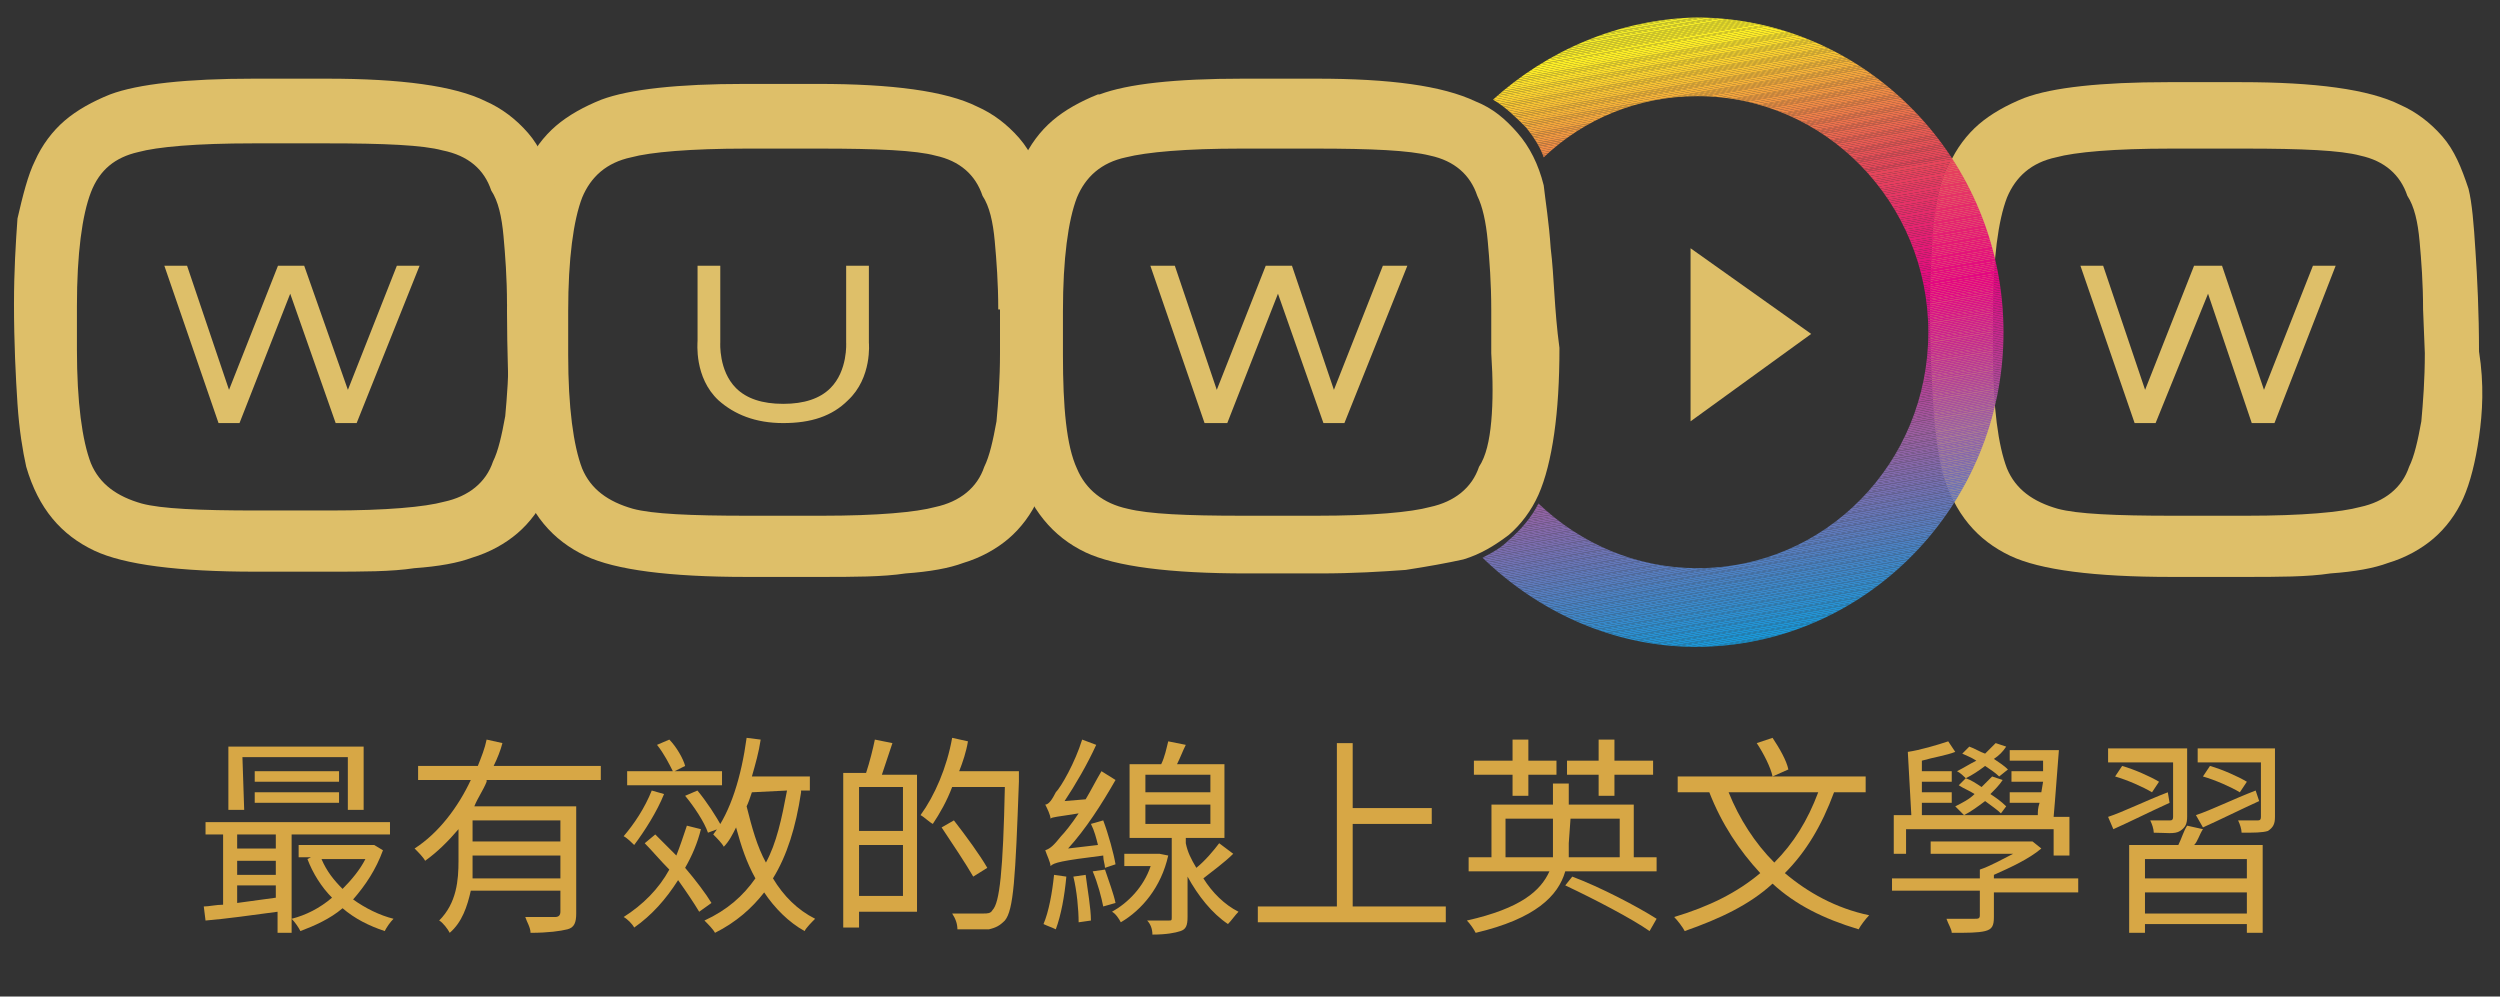
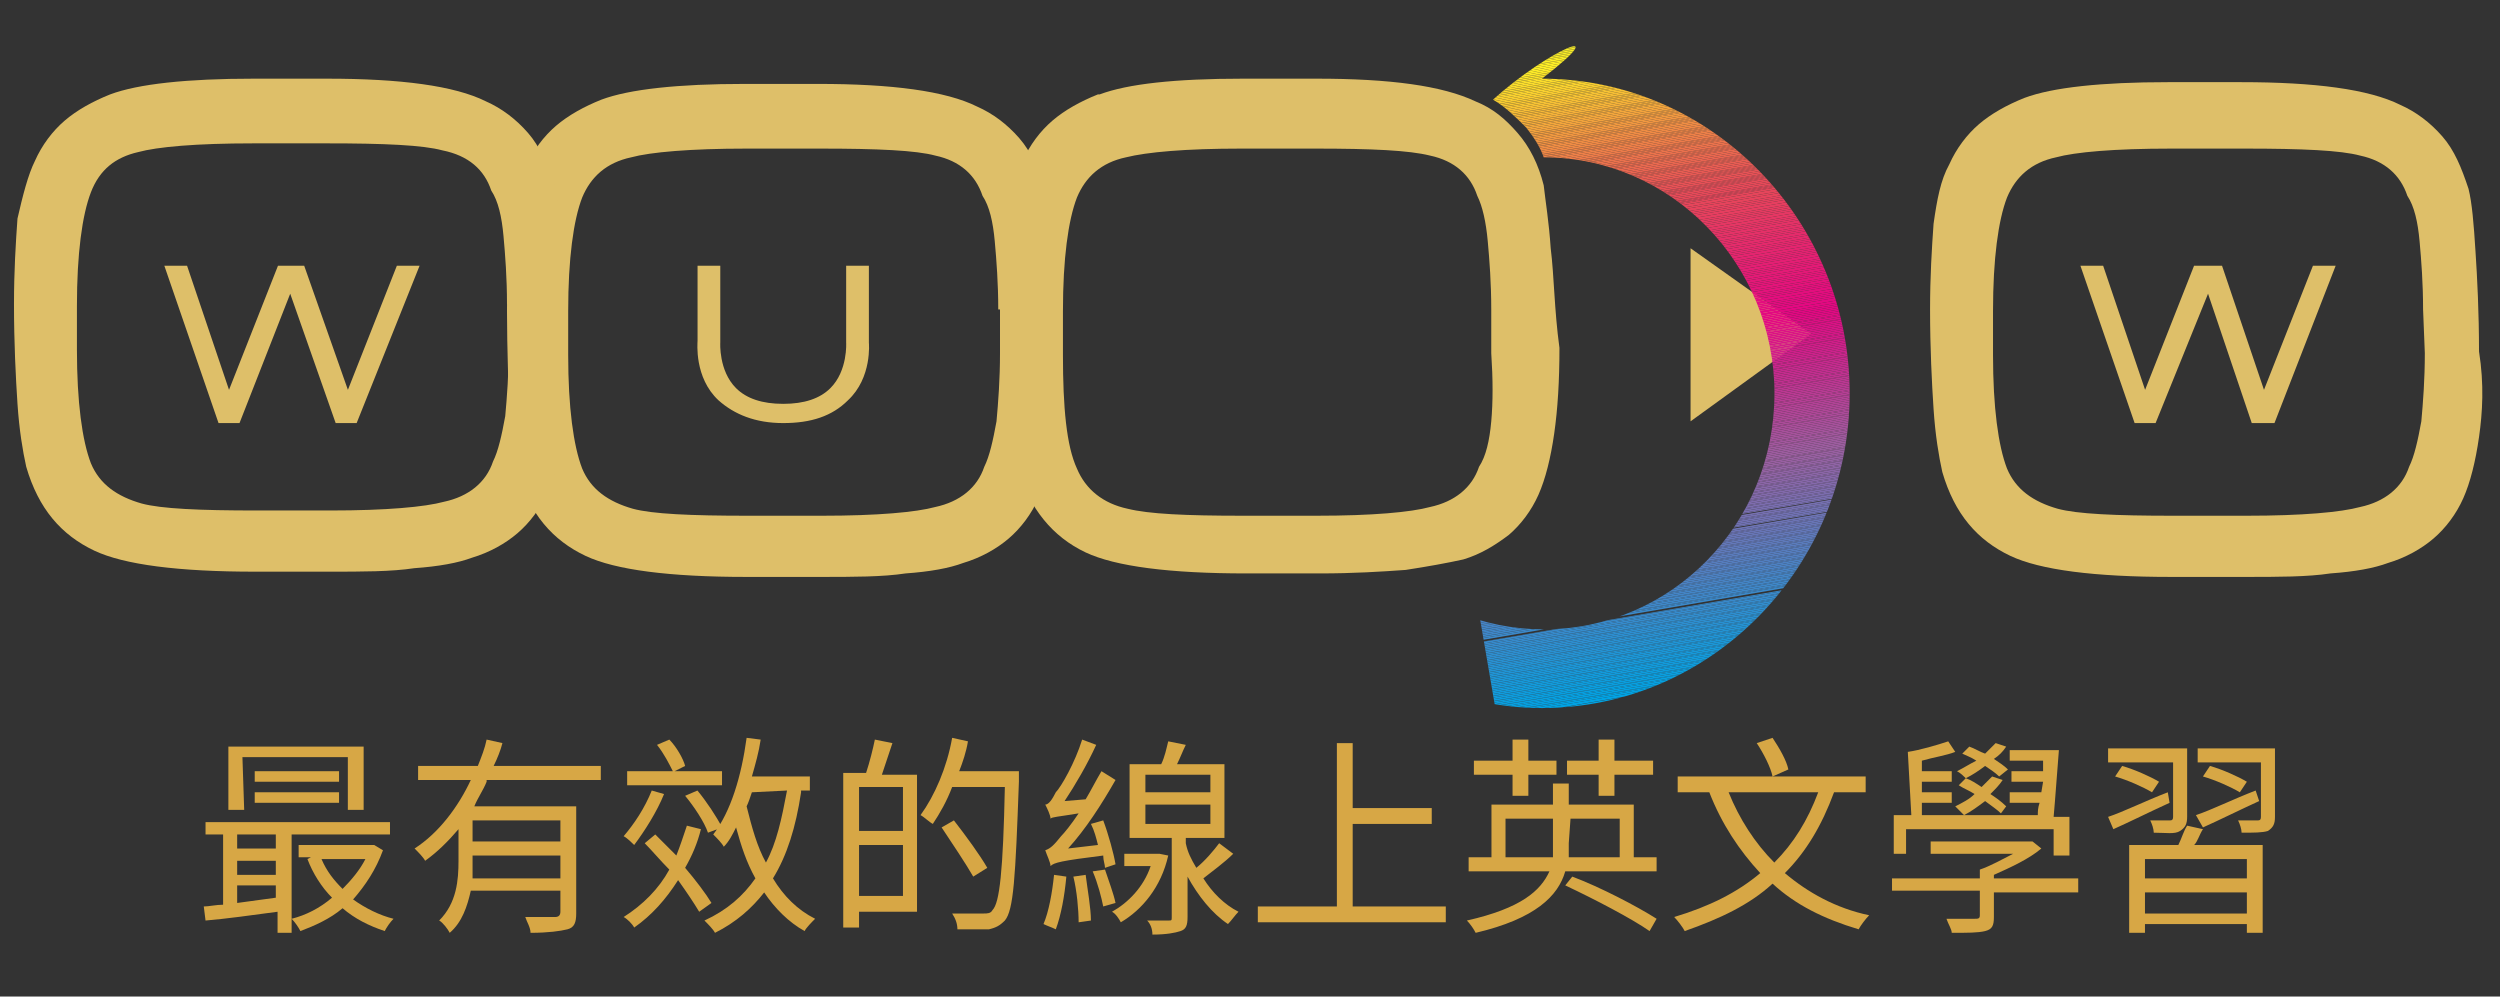
<svg xmlns="http://www.w3.org/2000/svg" xmlns:xlink="http://www.w3.org/1999/xlink" version="1.1" id="圖層_1" x="0px" y="0px" viewBox="0 0 143 57" enable-background="new 0 0 143 57" xml:space="preserve">
  <rect x="0" y="0" width="143" height="57" fill="#333333" stroke="none" />
  <g>
    <title>background</title>
    <rect id="canvas_background" x="-1" y="-1" fill="none" width="145" height="59" />
    <g id="canvasGrid" display="none">
      <rect y="0" display="inline" fill="none" width="143" height="57" />
    </g>
  </g>
  <g>
    <title>Layer 1</title>
    <g id="svg_105" transform="matrix(1.138,0,0,1.138,0,0) ">
      <title>Layer 1</title>
      <g id="svg_55" transform="matrix(0.883,0,0,0.883,0,0) ">
        <path id="svg_65" fill="#D7A745" d="M16.6,47.5v5.6h-0.8v-1.2c-1.5,0.2-2.9,0.4-4.1,0.5l-0.1-0.8c0.3,0,0.7-0.1,1.1-0.1v-4h-1     v-0.7h10.5v0.7H16.6z M13.9,46.1H13v-3.6h7.7v3.6h-0.9v-3h-6L13.9,46.1C13.8,46.1,13.9,46.1,13.9,46.1z M15.7,47.5h-2.2v0.8h2.2     V47.5z M15.7,49h-2.2v0.8h2.2V49z M13.5,51.4c0.7-0.1,1.5-0.2,2.2-0.3v-0.7h-2.2V51.4z M19.3,44.5h-4.8v-0.6h4.8V44.5z      M14.5,45.7v-0.6h4.8v0.6H14.5z M21.8,48.4c-0.4,1.1-1,2-1.7,2.8c0.7,0.5,1.5,0.9,2.3,1.1c-0.2,0.2-0.4,0.5-0.5,0.7     c-0.9-0.3-1.7-0.7-2.4-1.3c-0.7,0.6-1.6,1-2.4,1.3c-0.1-0.2-0.3-0.5-0.5-0.7c0.8-0.2,1.6-0.6,2.3-1.2c-0.6-0.6-1.1-1.4-1.4-2.2     l0.2-0.1H17v-0.7h4.1h0.2C21.3,48.1,21.8,48.4,21.8,48.4z M18.3,48.9c0.3,0.7,0.7,1.2,1.2,1.7c0.5-0.5,1-1.1,1.3-1.7H18.3z" />
        <path id="svg_64" fill="#D7A745" d="M27.7,44.5c-0.2,0.5-0.5,0.9-0.7,1.4h5.8V52c0,0.5-0.1,0.8-0.5,0.9c-0.4,0.1-1.1,0.2-2.1,0.2     c0-0.3-0.2-0.6-0.3-0.9c0.8,0,1.5,0,1.7,0s0.3-0.1,0.3-0.3v-1.2h-5.1c-0.2,0.9-0.5,1.8-1.2,2.4c-0.1-0.2-0.4-0.6-0.6-0.7     c1-1,1.1-2.3,1.1-3.4v-1.8c-0.6,0.7-1.2,1.3-1.9,1.8c-0.1-0.2-0.4-0.5-0.6-0.7c1.4-0.9,2.5-2.4,3.2-3.9h-3v-0.8h3.4     c0.2-0.5,0.4-1,0.5-1.5l0.9,0.2c-0.1,0.4-0.3,0.9-0.5,1.3h6.1v0.8h-6.5C27.7,44.4,27.7,44.5,27.7,44.5z M31.9,49.9v-1.2h-5v0.4     c0,0.3,0,0.6,0,0.9h5C31.9,50,31.9,49.9,31.9,49.9z M31.9,46.7h-5v1.2h5V46.7z" />
        <path id="svg_63" fill="#D7A745" d="M37.8,45.2c-0.4,1-1.1,2.1-1.7,2.9c-0.1-0.1-0.4-0.4-0.6-0.5c0.6-0.7,1.2-1.6,1.6-2.6     C37.1,45,37.8,45.2,37.8,45.2z M39.8,51.9c-0.3-0.5-0.7-1.1-1.2-1.8c-0.7,1.1-1.5,2-2.5,2.7c-0.1-0.2-0.4-0.5-0.6-0.6     c1.1-0.7,2-1.6,2.6-2.7c-0.5-0.5-1-1.1-1.4-1.5l0.6-0.5c0.4,0.4,0.8,0.8,1.2,1.2c0.2-0.5,0.4-1.1,0.6-1.7l0.8,0.2     c-0.2,0.8-0.5,1.5-0.9,2.2c0.6,0.7,1.2,1.5,1.5,2C40.5,51.4,39.8,51.9,39.8,51.9z M41.1,44.7h-5.4v-0.8h2.6     c-0.2-0.4-0.5-1-0.9-1.5l0.7-0.3c0.4,0.4,0.8,1.1,0.9,1.5l-0.6,0.3h2.7V44.7z M40.3,47.4c-0.2-0.6-0.8-1.5-1.3-2.1l0.7-0.3     c0.5,0.6,1.1,1.5,1.4,2.1C41.1,47.1,40.3,47.4,40.3,47.4z M45.6,45.1c-0.3,2-0.8,3.6-1.6,4.9c0.6,1,1.4,1.8,2.4,2.3     c-0.2,0.2-0.5,0.5-0.6,0.7c-0.9-0.5-1.7-1.3-2.3-2.2c-0.7,0.9-1.6,1.7-2.8,2.3c-0.1-0.2-0.4-0.5-0.6-0.7c1.3-0.6,2.2-1.4,2.9-2.4     c-0.5-0.9-0.8-1.8-1.1-2.9c-0.2,0.4-0.4,0.8-0.7,1.1c-0.1-0.2-0.4-0.5-0.6-0.7c1-1.3,1.6-3.3,1.9-5.5l0.8,0.1     c-0.1,0.7-0.3,1.4-0.5,2.1h3.3V45h-0.5L45.6,45.1L45.6,45.1L45.6,45.1z M42.8,45.1c-0.1,0.3-0.2,0.6-0.3,0.8     c0.3,1.2,0.6,2.3,1.1,3.2c0.6-1.1,0.9-2.5,1.2-4.1L42.8,45.1L42.8,45.1z" />
        <path id="svg_62" fill="#D7A745" d="M50.8,42.3c-0.2,0.6-0.4,1.2-0.6,1.8h2v7.8h-3.3v0.9H48V44h1.3c0.2-0.6,0.4-1.4,0.5-1.9     L50.8,42.3z M51.4,44.8h-2.5v2.5h2.5V44.8z M51.4,51v-2.9h-2.5V51H51.4z M58,44.5c-0.2,5.5-0.3,7.3-0.8,7.9     c-0.3,0.3-0.5,0.4-0.9,0.5c-0.4,0-1.1,0-1.8,0c0-0.3-0.1-0.6-0.3-0.9c0.8,0,1.5,0,1.8,0c0.2,0,0.4,0,0.5-0.2     c0.4-0.4,0.6-2.2,0.7-7h-3c-0.3,0.8-0.7,1.5-1.1,2.1c-0.2-0.1-0.5-0.4-0.7-0.5c0.8-1.1,1.5-2.7,1.8-4.4l0.9,0.2     c-0.1,0.6-0.3,1.2-0.5,1.7H58C58,43.9,58,44.5,58,44.5z M55.4,49.9c-0.4-0.7-1.2-1.9-1.8-2.8l0.7-0.4c0.7,0.9,1.5,2,1.9,2.7     C56.2,49.4,55.4,49.9,55.4,49.9z" />
        <path id="svg_61" fill="#D7A745" d="M62.9,49.4c0-0.2-0.1-0.4-0.1-0.7c-2.4,0.3-2.8,0.4-3,0.6c0-0.2-0.2-0.6-0.3-0.9     c0.3-0.1,0.5-0.3,0.9-0.8c0.2-0.2,0.6-0.7,1-1.3c-1.2,0.2-1.5,0.2-1.6,0.3c0-0.2-0.2-0.6-0.3-0.8c0.2,0,0.4-0.3,0.6-0.7     c0.3-0.3,1.1-1.7,1.5-3l0.8,0.3c-0.5,1.1-1.2,2.3-1.8,3.2l1.2-0.1c0.3-0.5,0.6-1.1,0.9-1.6l0.8,0.5c-0.8,1.4-1.7,2.8-2.7,3.9     l1.7-0.2c-0.1-0.4-0.2-0.8-0.4-1.2l0.7-0.2c0.3,0.8,0.6,1.9,0.7,2.5C63.5,49.2,62.9,49.4,62.9,49.4z M60.7,49.9     c-0.1,1.1-0.3,2.2-0.6,3c-0.2-0.1-0.5-0.2-0.7-0.3c0.3-0.7,0.5-1.8,0.6-2.8L60.7,49.9z M61.8,49.8c0.1,0.8,0.3,1.9,0.3,2.6     l-0.7,0.1c0-0.7-0.1-1.8-0.3-2.6L61.8,49.8z M62.9,49.5c0.2,0.6,0.5,1.4,0.6,1.9l-0.7,0.2c-0.1-0.5-0.3-1.3-0.6-2     C62.2,49.6,62.9,49.5,62.9,49.5z M66.5,48.7c-0.4,1.8-1.5,3.1-2.7,3.8c-0.1-0.2-0.3-0.5-0.5-0.6c0.9-0.5,1.8-1.4,2.2-2.6H64v-0.7     h1.9H66L66.5,48.7z M70.2,48.6c-0.5,0.5-1.2,1-1.7,1.4c0.5,0.8,1.2,1.5,2,1.9c-0.2,0.2-0.4,0.5-0.6,0.7C69,52,68.2,51,67.6,49.9     v2.3c0,0.5-0.1,0.7-0.4,0.8s-0.8,0.2-1.6,0.2c0-0.3-0.1-0.6-0.3-0.8c0.6,0,1.1,0,1.2,0c0.2,0,0.2,0,0.2-0.2v-4.5h-2.4v-4.2h1.8     c0.2-0.4,0.3-0.9,0.4-1.3l1,0.2c-0.2,0.4-0.3,0.7-0.5,1.1h2.7v4.2h-2.2V48c0.1,0.5,0.3,0.9,0.6,1.4c0.5-0.4,1-1,1.3-1.4     L70.2,48.6z M65.2,45.1h3.7v-1h-3.7V45.1z M65.2,46.9h3.7v-1.1h-3.7V46.9z" />
        <path id="svg_60" fill="#D7A745" d="M82.3,51.6v0.9H71.6v-0.9h4.5v-9.3H77V46h4.5v0.9H77v4.7C77,51.6,82.3,51.6,82.3,51.6z" />
        <path id="svg_59" fill="#D7A745" d="M94.3,48.8v0.8h-5.2c-0.4,1.4-1.7,2.7-5.1,3.5c-0.1-0.2-0.3-0.5-0.5-0.7     c3.1-0.7,4.2-1.7,4.7-2.8h-4.6v-0.8h1.3v-3h3.5v-1.2h0.9v1.2H93v3C93,48.8,94.3,48.8,94.3,48.8z M86.1,44.1h-2.2v-0.8h2.2v-1.2     H87v1.2h1.6v0.8H87v1.2h-0.9V44.1z M88.4,48.8c0-0.3,0-0.6,0-0.8v-1.4h-2.7v2.2H88.4z M89.5,49.9c1.6,0.6,3.7,1.7,4.8,2.4     L93.9,53c-1-0.7-3.1-1.8-4.8-2.6C89.1,50.4,89.5,49.9,89.5,49.9z M91,44.1h-1.8v-0.8H91v-1.2h0.9v1.2h2.2v0.8h-2.2v1.2H91V44.1z      M89.3,48c0,0.3,0,0.5,0,0.8h2.9v-2.2h-2.8L89.3,48L89.3,48z" />
        <path id="svg_58" fill="#D7A745" d="M104.4,45.1c-0.7,1.9-1.6,3.4-2.8,4.6c1.3,1.1,2.9,2,4.8,2.4c-0.2,0.2-0.5,0.6-0.6,0.8     c-2-0.6-3.6-1.4-4.9-2.6c-1.3,1.2-3,2-5,2.7c-0.1-0.2-0.4-0.6-0.6-0.8c2-0.6,3.6-1.4,4.9-2.5c-1.2-1.3-2.2-2.8-2.9-4.6h-1.8v-0.9     h10.7v0.9C106.2,45.1,104.4,45.1,104.4,45.1z M98.4,45.1c0.6,1.5,1.5,2.9,2.6,4c1.1-1.1,1.9-2.4,2.5-4H98.4z M100.9,44.2     c-0.1-0.5-0.5-1.3-0.9-1.9l0.9-0.3c0.4,0.6,0.8,1.3,0.9,1.8L100.9,44.2z" />
        <path id="svg_57" fill="#D7A745" d="M118.3,50.8h-4.8v1.4c0,0.5-0.1,0.7-0.5,0.8s-1,0.1-1.9,0.1c0-0.2-0.2-0.5-0.3-0.8     c0.7,0,1.4,0,1.6,0s0.3,0,0.3-0.2v-1.4h-5V50h5v-0.5c0.6-0.2,1.3-0.6,1.9-0.9h-4.7v-0.7h5.6h0.2l0.5,0.4     c-0.7,0.6-1.8,1.1-2.7,1.5V50h4.8C118.3,50,118.3,50.8,118.3,50.8z M108.7,48.6h-0.9v-2.2h1l-0.2-3.6c0.7-0.1,1.7-0.4,2.3-0.6     l0.4,0.6c-0.5,0.2-1.2,0.3-1.9,0.5v0.6h1.7v0.6h-1.7v0.6h1.7v0.6h-1.7v0.7h6.6c0-0.2,0-0.4,0.1-0.7h-1.7v-0.6h1.8l0.1-0.6h-1.8     v-0.6h1.8v-0.6h-1.9v-0.6h2.8c-0.1,1.2-0.2,2.7-0.3,3.8h0.9v2.2h-0.9v-1.5h-8.4v1.4C108.5,48.6,108.7,48.6,108.7,48.6z      M113.9,46.3c-0.2-0.2-0.5-0.4-0.9-0.7c-0.4,0.3-0.8,0.6-1.2,0.8c-0.1-0.1-0.3-0.3-0.5-0.5c0.4-0.2,0.8-0.4,1.1-0.7     c-0.3-0.2-0.6-0.3-0.9-0.5l0.4-0.4c0.3,0.1,0.6,0.3,0.9,0.5c0.2-0.2,0.4-0.4,0.6-0.6l0.6,0.2c-0.2,0.3-0.4,0.5-0.7,0.8     c0.3,0.2,0.6,0.4,0.9,0.7L113.9,46.3z M113.8,44.2c-0.2-0.2-0.5-0.4-0.8-0.6c-0.4,0.3-0.7,0.5-1.1,0.7c-0.1-0.1-0.3-0.3-0.5-0.4     c0.4-0.2,0.7-0.4,1.1-0.6c-0.3-0.2-0.6-0.3-0.8-0.4l0.4-0.4c0.3,0.1,0.6,0.3,0.9,0.4c0.2-0.2,0.4-0.4,0.6-0.6l0.6,0.2     c-0.2,0.3-0.4,0.5-0.7,0.7c0.3,0.2,0.6,0.4,0.8,0.6C114.3,43.8,113.8,44.2,113.8,44.2z" />
        <path id="svg_56" fill="#D7A745" d="M123.5,45.7c-1.1,0.5-2.3,1.1-3.2,1.5l-0.3-0.7c0.9-0.3,2.1-0.9,3.4-1.4     C123.4,45.1,123.5,45.7,123.5,45.7z M123.7,43.4H120v-0.8h4.5v3.9c0,0.4-0.1,0.6-0.4,0.8s-0.8,0.1-1.5,0.1c0-0.2-0.1-0.5-0.2-0.7     c0.5,0,0.9,0,1.1,0c0.1,0,0.2,0,0.2-0.2V43.4z M122.5,45.1c-0.5-0.3-1.4-0.7-2.1-0.9l0.4-0.6c0.7,0.2,1.6,0.6,2.1,0.9L122.5,45.1     z M125.4,47.2c-0.2,0.3-0.3,0.7-0.5,0.9h3.9v5h-0.9v-0.5h-5.8v0.5h-0.9v-5h2.8c0.2-0.4,0.3-0.8,0.5-1.1     C124.5,47,125.4,47.2,125.4,47.2z M127.9,48.9h-5.8V50h5.8V48.9z M127.9,52v-1.2h-5.8V52H127.9z M125,46.4     c0.9-0.3,2.1-0.9,3.4-1.4l0.2,0.6c-1.1,0.5-2.3,1.1-3.2,1.5C125.4,47.1,125,46.4,125,46.4z M129.5,46.5c0,0.4-0.1,0.6-0.4,0.8     c-0.3,0.1-0.8,0.1-1.5,0.1c0-0.2-0.1-0.5-0.2-0.7c0.5,0,0.9,0,1.1,0c0.1,0,0.2,0,0.2-0.2v-3.1h-3.6v-0.8h4.4L129.5,46.5     L129.5,46.5L129.5,46.5z M125.8,43.6c0.7,0.2,1.6,0.6,2.1,0.9l-0.4,0.6c-0.5-0.3-1.4-0.7-2.1-0.9L125.8,43.6z" />
      </g>
      <g id="svg_54">
		</g>
    </g>
    <g id="svg_108">
	</g>
  </g>
  <g>
    <g>
      <g>
        <g>
          <path fill="#DEBF69" d="M141.8,25c-0.2,1.4-0.5,2.6-0.9,3.5c-0.4,0.9-1,1.7-1.7,2.3c-0.7,0.6-1.6,1.1-2.6,1.4v0      c-0.8,0.3-1.9,0.5-3.3,0.6c-1.3,0.2-3,0.2-4.9,0.2l-4.2,0c-4.4,0-7.5-0.4-9.2-1.2c-1.9-0.9-3.2-2.4-3.9-4.8      c-0.2-0.9-0.4-2.1-0.5-3.6c-0.1-1.5-0.2-3.5-0.2-5.7c0-1.9,0.1-3.5,0.2-4.9c0.2-1.4,0.4-2.5,0.9-3.4c0.4-0.9,1-1.7,1.7-2.3      c0.7-0.6,1.6-1.1,2.6-1.5l0,0c1.6-0.6,4.4-0.9,8.2-0.9l4.2,0c4.2,0,7.3,0.4,9.1,1.3c0.9,0.4,1.7,1,2.4,1.8      c0.7,0.8,1.1,1.8,1.5,3c0.2,0.8,0.3,2,0.4,3.6c0.1,1.5,0.2,3.5,0.2,5.7C142.1,22,142,23.6,141.8,25 M138.6,17.7      c0-1.5-0.1-2.8-0.2-3.9c-0.1-1.1-0.3-2-0.7-2.6c-0.4-1.2-1.3-2-2.7-2.3c-1.1-0.3-3.3-0.4-6.6-0.4l-4.2,0c-3.3,0-5.5,0.2-6.6,0.5      c-1.4,0.3-2.3,1.1-2.8,2.3c-0.5,1.3-0.8,3.5-0.8,6.5v2.5c0,3,0.3,5.2,0.8,6.5c0.5,1.2,1.5,1.9,2.9,2.3c1.1,0.3,3.3,0.4,6.6,0.4      l4.2,0c3.2,0,5.4-0.2,6.5-0.5c1.4-0.3,2.4-1.1,2.8-2.3c0.3-0.6,0.5-1.5,0.7-2.6c0.1-1.1,0.2-2.4,0.2-3.9L138.6,17.7z" />
        </g>
      </g>
      <g>
        <g>
          <path fill="#DEBF69" d="M60.3,25c-0.2,1.4-0.5,2.6-0.9,3.5c-0.4,0.9-1,1.7-1.7,2.3c-0.7,0.6-1.6,1.1-2.6,1.4l0,0      c-0.8,0.3-1.9,0.5-3.3,0.6c-1.3,0.2-3,0.2-4.9,0.2l-4.2,0c-4.4,0-7.5-0.4-9.2-1.2c-1.9-0.9-3.2-2.4-3.9-4.8      c-0.2-0.9-0.4-2.1-0.5-3.6C29.1,22,29,20.1,29,17.8c0-1.9,0.1-3.5,0.2-4.9c0.2-1.4,0.4-2.5,0.9-3.4c0.4-0.9,1-1.7,1.7-2.3      c0.7-0.6,1.6-1.1,2.6-1.5l0,0c1.6-0.6,4.4-0.9,8.2-0.9l4.2,0c4.2,0,7.3,0.4,9.1,1.3c0.9,0.4,1.7,1,2.4,1.8      c0.7,0.8,1.1,1.8,1.5,3c0.2,0.8,0.3,2,0.4,3.6c0.1,1.5,0.2,3.5,0.2,5.7C60.5,22,60.5,23.6,60.3,25 M57.1,17.7      c0-1.5-0.1-2.8-0.2-3.9c-0.1-1.1-0.3-2-0.7-2.6c-0.4-1.2-1.3-2-2.7-2.3c-1.1-0.3-3.3-0.4-6.6-0.4l-4.2,0c-3.2,0-5.5,0.2-6.6,0.5      c-1.4,0.3-2.3,1.1-2.8,2.3c-0.5,1.3-0.8,3.5-0.8,6.5v2.5c0,3,0.3,5.2,0.8,6.5c0.5,1.2,1.5,1.9,2.9,2.3c1.1,0.3,3.3,0.4,6.6,0.4      l4.2,0c3.2,0,5.4-0.2,6.5-0.5c1.4-0.3,2.4-1.1,2.8-2.3c0.3-0.6,0.5-1.5,0.7-2.6c0.1-1.1,0.2-2.4,0.2-3.9V17.7z" />
        </g>
      </g>
      <g>
        <g>
          <path fill="#DEBF69" d="M32.2,24.7c-0.2,1.4-0.5,2.6-0.9,3.5c-0.4,0.9-1,1.7-1.7,2.3c-0.7,0.6-1.6,1.1-2.6,1.4v0      c-0.8,0.3-1.9,0.5-3.3,0.6c-1.3,0.2-3,0.2-4.9,0.2l-4.2,0c-4.4,0-7.5-0.4-9.2-1.2c-1.9-0.9-3.2-2.4-3.9-4.8      c-0.2-0.9-0.4-2.1-0.5-3.6c-0.1-1.5-0.2-3.5-0.2-5.7c0-1.9,0.1-3.5,0.2-4.9C1.3,11.2,1.6,10,2,9.2c0.4-0.9,1-1.7,1.7-2.3      c0.7-0.6,1.6-1.1,2.6-1.5h0c1.6-0.6,4.4-0.9,8.2-0.9l4.2,0c4.2,0,7.3,0.4,9.1,1.3c0.9,0.4,1.7,1,2.4,1.8c0.7,0.8,1.1,1.8,1.5,3      c0.2,0.8,0.3,2,0.4,3.6c0.1,1.5,0.2,3.5,0.2,5.7C32.5,21.7,32.4,23.3,32.2,24.7 M29,17.4c0-1.5-0.1-2.8-0.2-3.9      c-0.1-1.1-0.3-2-0.7-2.6c-0.4-1.2-1.3-2-2.8-2.3c-1.1-0.3-3.3-0.4-6.6-0.4l-4.2,0c-3.3,0-5.5,0.2-6.6,0.5C6.6,9,5.7,9.7,5.2,11      c-0.5,1.3-0.8,3.5-0.8,6.5v2.5c0,3,0.3,5.2,0.8,6.5c0.5,1.2,1.5,1.9,2.9,2.3c1.1,0.3,3.3,0.4,6.6,0.4l4.2,0      c3.2,0,5.4-0.2,6.5-0.5c1.4-0.3,2.4-1.1,2.8-2.3c0.3-0.6,0.5-1.5,0.7-2.6c0.1-1.1,0.2-2.4,0.2-3.9V17.4z" />
        </g>
      </g>
      <g>
        <g>
          <polygon fill="#DEBF69" points="96.7,24.1 103.6,19.1 96.7,14.2     " />
        </g>
      </g>
      <g>
        <g>
          <polygon fill="#DEBF69" points="22.7,15.2 19.9,22.3 17.4,15.2 15.9,15.2 13.1,22.3 10.7,15.2 9.4,15.2 12.5,24.2 13.7,24.2       16.6,16.8 19.2,24.2 20.4,24.2 24,15.2     " />
        </g>
      </g>
      <g>
        <g>
-           <polygon fill="#DEBF69" points="79.1,15.2 76.3,22.3 73.9,15.2 72.4,15.2 69.6,22.3 67.2,15.2 65.8,15.2 68.9,24.2 70.2,24.2       73.1,16.8 75.7,24.2 76.9,24.2 80.5,15.2     " />
-         </g>
+           </g>
      </g>
      <g>
        <g>
          <polygon fill="#DEBF69" points="132.3,15.2 129.5,22.3 127.1,15.2 125.5,15.2 122.7,22.3 120.3,15.2 119,15.2 122.1,24.2       123.3,24.2 126.3,16.8 128.8,24.2 130.1,24.2 133.6,15.2     " />
        </g>
      </g>
      <g>
        <g>
          <path fill="#DEBF69" d="M49.7,19.6v-4.4h-1.3l0,4.4c0,0,0.1,1.6-0.9,2.6c-0.6,0.6-1.5,0.9-2.7,0.9c-1.2,0-2.1-0.3-2.7-0.9      c-1-1-0.9-2.6-0.9-2.6v-4.4h-1.3v4.3c0,0.1-0.2,2.1,1.2,3.4c0.9,0.8,2.1,1.3,3.7,1.3c1.6,0,2.8-0.4,3.7-1.3      C49.9,21.6,49.7,19.6,49.7,19.6" />
        </g>
      </g>
      <g>
        <g>
          <path fill="#DEBF69" d="M88.7,14.2c-0.1-1.5-0.3-2.7-0.4-3.6c-0.3-1.2-0.8-2.2-1.5-3c-0.7-0.8-1.4-1.4-2.4-1.8      c-1.9-0.9-4.9-1.3-9.1-1.3l-4.2,0c-3.9,0-6.6,0.3-8.2,0.9l-0.1,0c-1,0.4-1.9,0.9-2.6,1.5c-0.7,0.6-1.3,1.4-1.7,2.3      c-0.4,0.9-0.7,2-0.8,3.4c-0.2,1.4-0.2,3-0.2,4.9c0,2.3,0.1,4.2,0.2,5.7c0.1,1.5,0.3,2.7,0.5,3.6c0.7,2.3,2,3.9,3.9,4.8      c1.7,0.8,4.8,1.2,9.2,1.2l4.2,0c1.9,0,3.5-0.1,4.9-0.2c1.3-0.2,2.4-0.4,3.3-0.6v0c1-0.3,1.8-0.8,2.6-1.4      c0.7-0.6,1.3-1.4,1.7-2.3c0.4-0.9,0.7-2.1,0.9-3.5c0.2-1.4,0.3-3,0.3-4.9C88.9,17.7,88.9,15.8,88.7,14.2 M85.3,24.1      c-0.1,1.1-0.3,2-0.7,2.6c-0.4,1.2-1.4,2-2.8,2.3c-1.1,0.3-3.3,0.5-6.5,0.5l-4.2,0c-3.3,0-5.4-0.1-6.6-0.4      c-1.4-0.3-2.4-1.1-2.9-2.3c-0.6-1.3-0.8-3.5-0.8-6.5v-2.5c0-3,0.3-5.2,0.8-6.5c0.5-1.2,1.4-2,2.8-2.3c1.2-0.3,3.4-0.5,6.6-0.5      l4.2,0c3.3,0,5.4,0.1,6.6,0.4c1.4,0.3,2.3,1.1,2.7,2.3c0.3,0.6,0.5,1.5,0.6,2.6c0.1,1.1,0.2,2.4,0.2,3.9l0,2.5      C85.4,21.7,85.4,23,85.3,24.1" />
        </g>
      </g>
    </g>
    <g>
      <defs>
-         <path id="SVGID_1_" d="M85.4,5.7c0.7,0.4,1.3,1,1.9,1.6c0.4,0.5,0.8,1.1,1,1.7c2.3-2.2,5.4-3.5,8.8-3.5c7.3,0,13.2,6.1,13.2,13.5     c0,7.5-5.9,13.5-13.2,13.5c-3.5,0-6.7-1.4-9.1-3.7c-0.4,0.8-1,1.5-1.7,2.1c-0.4,0.4-0.9,0.7-1.5,1c3.2,3.1,7.5,5.1,12.2,5.1     c9.7,0,17.6-8.1,17.6-18c0-9.9-7.9-18-17.6-18C92.6,1.1,88.5,2.9,85.4,5.7" />
+         <path id="SVGID_1_" d="M85.4,5.7c0.7,0.4,1.3,1,1.9,1.6c0.4,0.5,0.8,1.1,1,1.7c7.3,0,13.2,6.1,13.2,13.5     c0,7.5-5.9,13.5-13.2,13.5c-3.5,0-6.7-1.4-9.1-3.7c-0.4,0.8-1,1.5-1.7,2.1c-0.4,0.4-0.9,0.7-1.5,1c3.2,3.1,7.5,5.1,12.2,5.1     c9.7,0,17.6-8.1,17.6-18c0-9.9-7.9-18-17.6-18C92.6,1.1,88.5,2.9,85.4,5.7" />
      </defs>
      <clipPath id="SVGID_2_">
        <use xlink:href="#SVGID_1_" overflow="visible" />
      </clipPath>
      <g clip-path="url(#SVGID_2_)">
        <g>
          <defs>
            <rect id="SVGID_3_" x="82.1" y="-1.1" transform="matrix(0.986 -0.169 0.169 0.986 -1.797 17.158)" width="35.5" height="40.5" />
          </defs>
          <clipPath id="SVGID_4_">
            <use xlink:href="#SVGID_3_" overflow="visible" />
          </clipPath>
          <g clip-path="url(#SVGID_4_)">
            <polygon fill="#00A3E4" points="79.4,42.2 120.9,35 120.9,42.2      " />
          </g>
          <g clip-path="url(#SVGID_4_)">
            <polygon fill="#00A3E4" points="79,42.1 120.9,34.9 120.9,35 79.3,42.2 79,42.2      " />
          </g>
          <g clip-path="url(#SVGID_4_)">
            <polygon fill="#01A3E4" points="79,42 120.9,34.8 120.9,34.9 79,42.1      " />
          </g>
          <g clip-path="url(#SVGID_4_)">
            <polygon fill="#02A2E3" points="79,41.9 120.9,34.8 120.9,34.8 79,42      " />
          </g>
          <g clip-path="url(#SVGID_4_)">
            <polygon fill="#03A2E3" points="79,41.9 120.9,34.7 120.9,34.8 79,41.9      " />
          </g>
          <g clip-path="url(#SVGID_4_)">
            <polygon fill="#04A1E2" points="79,41.8 120.9,34.6 120.9,34.7 79,41.9      " />
          </g>
          <g clip-path="url(#SVGID_4_)">
            <polygon fill="#05A1E2" points="79,41.7 120.9,34.5 120.9,34.6 79,41.8      " />
          </g>
          <g clip-path="url(#SVGID_4_)">
            <polygon fill="#06A0E1" points="79,41.6 120.9,34.5 120.9,34.5 79,41.7      " />
          </g>
          <g clip-path="url(#SVGID_4_)">
            <polygon fill="#07A0E1" points="79,41.5 120.9,34.4 120.9,34.5 79,41.6      " />
          </g>
          <g clip-path="url(#SVGID_4_)">
            <polygon fill="#089FE1" points="79,41.5 120.9,34.3 120.9,34.4 79,41.5      " />
          </g>
          <g clip-path="url(#SVGID_4_)">
            <polygon fill="#099FE0" points="79,41.4 120.9,34.2 120.9,34.3 79,41.5      " />
          </g>
          <g clip-path="url(#SVGID_4_)">
            <polygon fill="#0A9FE0" points="79,41.3 120.9,34.1 120.9,34.2 79,41.4      " />
          </g>
          <g clip-path="url(#SVGID_4_)">
            <polygon fill="#0B9EDF" points="79,41.2 120.9,34.1 120.9,34.1 79,41.3      " />
          </g>
          <g clip-path="url(#SVGID_4_)">
            <polygon fill="#0C9EDF" points="79,41.2 120.9,34 120.9,34.1 79,41.2      " />
          </g>
          <g clip-path="url(#SVGID_4_)">
            <polygon fill="#0D9DDE" points="79,41.1 120.9,33.9 120.9,34 79,41.2      " />
          </g>
          <g clip-path="url(#SVGID_4_)">
            <polygon fill="#0E9DDE" points="79,41 120.9,33.8 120.9,33.9 79,41.1      " />
          </g>
          <g clip-path="url(#SVGID_4_)">
            <polygon fill="#0F9CDE" points="79,40.9 120.9,33.8 120.9,33.8 79,41      " />
          </g>
          <g clip-path="url(#SVGID_4_)">
            <polygon fill="#109CDD" points="79,40.9 120.9,33.7 120.9,33.8 79,40.9      " />
          </g>
          <g clip-path="url(#SVGID_4_)">
            <polygon fill="#119CDD" points="79,40.8 120.9,33.6 120.9,33.7 79,40.9      " />
          </g>
          <g clip-path="url(#SVGID_4_)">
            <polygon fill="#129BDC" points="79,40.7 120.9,33.5 120.9,33.6 79,40.8      " />
          </g>
          <g clip-path="url(#SVGID_4_)">
            <polygon fill="#139BDC" points="79,40.6 120.9,33.4 120.9,33.5 79,40.7      " />
          </g>
          <g clip-path="url(#SVGID_4_)">
            <polygon fill="#149ADB" points="79,40.5 120.9,33.4 120.9,33.4 79,40.6      " />
          </g>
          <g clip-path="url(#SVGID_4_)">
            <polygon fill="#159ADB" points="79,40.5 120.9,33.3 120.9,33.4 79,40.5      " />
          </g>
          <g clip-path="url(#SVGID_4_)">
            <polygon fill="#1699DA" points="79,40.4 120.9,33.2 120.9,33.3 79,40.5      " />
          </g>
          <g clip-path="url(#SVGID_4_)">
            <polygon fill="#1799DA" points="79,40.3 120.9,33.1 120.9,33.2 79,40.4      " />
          </g>
          <g clip-path="url(#SVGID_4_)">
            <polygon fill="#1898DA" points="79,40.2 120.9,33.1 120.9,33.1 79,40.3      " />
          </g>
          <g clip-path="url(#SVGID_4_)">
            <polygon fill="#1998D9" points="79,40.2 120.9,33 120.9,33.1 79,40.2      " />
          </g>
          <g clip-path="url(#SVGID_4_)">
            <polygon fill="#1A98D9" points="79,40.1 120.9,32.9 120.9,33 79,40.2      " />
          </g>
          <g clip-path="url(#SVGID_4_)">
            <polygon fill="#1B97D8" points="79,40 120.9,32.8 120.9,32.9 79,40.1      " />
          </g>
          <g clip-path="url(#SVGID_4_)">
            <polygon fill="#1C97D8" points="79,39.9 120.9,32.7 120.9,32.8 79,40      " />
          </g>
          <g clip-path="url(#SVGID_4_)">
            <polygon fill="#1D96D7" points="79,39.8 120.9,32.7 120.9,32.7 79,39.9      " />
          </g>
          <g clip-path="url(#SVGID_4_)">
            <polygon fill="#1E96D7" points="79,39.8 120.9,32.6 120.9,32.7 79,39.8      " />
          </g>
          <g clip-path="url(#SVGID_4_)">
            <polygon fill="#1F95D7" points="79,39.7 120.9,32.5 120.9,32.6 79,39.8      " />
          </g>
          <g clip-path="url(#SVGID_4_)">
            <polygon fill="#2095D6" points="79,39.6 120.9,32.4 120.9,32.5 79,39.7      " />
          </g>
          <g clip-path="url(#SVGID_4_)">
            <polygon fill="#2195D6" points="79,39.5 120.9,32.4 120.9,32.4 79,39.6      " />
          </g>
          <g clip-path="url(#SVGID_4_)">
            <polygon fill="#2294D5" points="79,39.5 120.9,32.3 120.9,32.4 79,39.5      " />
          </g>
          <g clip-path="url(#SVGID_4_)">
            <polygon fill="#2394D5" points="79,39.4 120.9,32.2 120.9,32.3 79,39.5      " />
          </g>
          <g clip-path="url(#SVGID_4_)">
            <polygon fill="#2493D4" points="79,39.3 120.9,32.1 120.9,32.2 79,39.4      " />
          </g>
          <g clip-path="url(#SVGID_4_)">
            <polygon fill="#2593D4" points="79,39.2 120.9,32 120.9,32.1 79,39.3      " />
          </g>
          <g clip-path="url(#SVGID_4_)">
            <polygon fill="#2692D4" points="79,39.1 120.9,32 120.9,32 79,39.2      " />
          </g>
          <g clip-path="url(#SVGID_4_)">
            <polygon fill="#2792D3" points="79,39.1 120.9,31.9 120.9,32 79,39.1      " />
          </g>
          <g clip-path="url(#SVGID_4_)">
            <polygon fill="#2891D3" points="79,39 120.9,31.8 120.9,31.9 79,39.1      " />
          </g>
          <g clip-path="url(#SVGID_4_)">
            <polygon fill="#2991D2" points="79,38.9 120.9,31.7 120.9,31.8 79,39      " />
          </g>
          <g clip-path="url(#SVGID_4_)">
            <polygon fill="#2A91D2" points="79,38.8 120.9,31.7 120.9,31.7 79,38.9      " />
          </g>
          <g clip-path="url(#SVGID_4_)">
            <polygon fill="#2B90D1" points="79,38.8 120.9,31.6 120.9,31.7 79,38.8      " />
          </g>
          <g clip-path="url(#SVGID_4_)">
            <polygon fill="#2C90D1" points="79,38.7 120.9,31.5 120.9,31.6 79,38.8      " />
          </g>
          <g clip-path="url(#SVGID_4_)">
            <polygon fill="#2D8FD1" points="79,38.6 120.9,31.4 120.9,31.5 79,38.7      " />
          </g>
          <g clip-path="url(#SVGID_4_)">
            <polygon fill="#2E8FD0" points="79,38.5 120.9,31.3 120.9,31.4 79,38.6      " />
          </g>
          <g clip-path="url(#SVGID_4_)">
            <polygon fill="#2F8ED0" points="79,38.4 120.9,31.3 120.9,31.3 79,38.5      " />
          </g>
          <g clip-path="url(#SVGID_4_)">
            <polygon fill="#308ECF" points="79,38.4 120.9,31.2 120.9,31.3 79,38.4      " />
          </g>
          <g clip-path="url(#SVGID_4_)">
            <polygon fill="#318ECF" points="79,38.3 120.9,31.1 120.9,31.2 79,38.4      " />
          </g>
          <g clip-path="url(#SVGID_4_)">
            <polygon fill="#328DCE" points="79,38.2 120.9,31 120.9,31.1 79,38.3      " />
          </g>
          <g clip-path="url(#SVGID_4_)">
            <polygon fill="#338DCE" points="79,38.1 120.9,31 120.9,31 79,38.2      " />
          </g>
          <g clip-path="url(#SVGID_4_)">
            <polygon fill="#348CCE" points="79,38.1 120.9,30.9 120.9,31 79,38.1      " />
          </g>
          <g clip-path="url(#SVGID_4_)">
            <polygon fill="#358CCD" points="79,38 120.9,30.8 120.9,30.9 79,38.1      " />
          </g>
          <g clip-path="url(#SVGID_4_)">
            <polygon fill="#368BCD" points="79,37.9 120.9,30.7 120.9,30.8 79,38      " />
          </g>
          <g clip-path="url(#SVGID_4_)">
            <polygon fill="#378BCC" points="79,37.8 120.9,30.7 120.9,30.7 79,37.9      " />
          </g>
          <g clip-path="url(#SVGID_4_)">
            <polygon fill="#388ACC" points="79,37.7 120.9,30.6 120.9,30.7 79,37.8      " />
          </g>
          <g clip-path="url(#SVGID_4_)">
            <polygon fill="#398ACB" points="79,37.7 120.9,30.5 120.9,30.6 79,37.7      " />
          </g>
          <g clip-path="url(#SVGID_4_)">
-             <polygon fill="#3A8ACB" points="79,37.6 120.9,30.4 120.9,30.5 79,37.7      " />
-           </g>
+             </g>
          <g clip-path="url(#SVGID_4_)">
            <polygon fill="#3B89CA" points="79,37.5 120.9,30.3 120.9,30.4 79,37.6      " />
          </g>
          <g clip-path="url(#SVGID_4_)">
            <polygon fill="#3C89CA" points="79,37.4 120.9,30.3 120.9,30.3 79,37.5      " />
          </g>
          <g clip-path="url(#SVGID_4_)">
            <polygon fill="#3D88CA" points="79,37.4 120.9,30.2 120.9,30.3 79,37.4      " />
          </g>
          <g clip-path="url(#SVGID_4_)">
            <polygon fill="#3E88C9" points="79,37.3 120.9,30.1 120.9,30.2 79,37.4      " />
          </g>
          <g clip-path="url(#SVGID_4_)">
            <polygon fill="#3F87C9" points="79,37.2 120.9,30 120.9,30.1 79,37.3      " />
          </g>
          <g clip-path="url(#SVGID_4_)">
            <polygon fill="#4087C8" points="79,37.1 120.9,30 120.9,30 79,37.2      " />
          </g>
          <g clip-path="url(#SVGID_4_)">
            <polygon fill="#4186C8" points="79,37 120.9,29.9 120.9,30 79,37.1      " />
          </g>
          <g clip-path="url(#SVGID_4_)">
            <polygon fill="#4286C7" points="79,37 120.9,29.8 120.9,29.9 79,37      " />
          </g>
          <g clip-path="url(#SVGID_4_)">
            <polygon fill="#4386C7" points="79,36.9 120.9,29.7 120.9,29.8 79,37      " />
          </g>
          <g clip-path="url(#SVGID_4_)">
            <polygon fill="#4485C7" points="79,36.8 120.9,29.6 120.9,29.7 79,36.9      " />
          </g>
          <g clip-path="url(#SVGID_4_)">
            <polygon fill="#4585C6" points="79,36.7 120.9,29.6 120.9,29.6 79,36.8      " />
          </g>
          <g clip-path="url(#SVGID_4_)">
            <polygon fill="#4684C6" points="79,36.7 120.9,29.5 120.9,29.6 79,36.7      " />
          </g>
          <g clip-path="url(#SVGID_4_)">
            <polygon fill="#4784C5" points="79,36.6 120.9,29.4 120.9,29.5 79,36.7      " />
          </g>
          <g clip-path="url(#SVGID_4_)">
            <polygon fill="#4883C5" points="79,36.5 120.9,29.3 120.9,29.4 79,36.6      " />
          </g>
          <g clip-path="url(#SVGID_4_)">
            <polygon fill="#4983C4" points="79,36.4 120.9,29.3 120.9,29.3 79,36.5      " />
          </g>
          <g clip-path="url(#SVGID_4_)">
            <polygon fill="#4A83C4" points="79,36.4 120.9,29.2 120.9,29.3 79,36.4      " />
          </g>
          <g clip-path="url(#SVGID_4_)">
            <polygon fill="#4B82C4" points="79,36.3 120.9,29.1 120.9,29.2 79,36.4      " />
          </g>
          <g clip-path="url(#SVGID_4_)">
            <polygon fill="#4C82C3" points="79,36.2 120.9,29 120.9,29.1 79,36.3      " />
          </g>
          <g clip-path="url(#SVGID_4_)">
            <polygon fill="#4D81C3" points="79,36.1 120.9,28.9 120.9,29 79,36.2      " />
          </g>
          <g clip-path="url(#SVGID_4_)">
            <polygon fill="#4F81C2" points="79,36 120.9,28.9 120.9,28.9 79,36.1      " />
          </g>
          <g clip-path="url(#SVGID_4_)">
            <polygon fill="#5080C2" points="79,36 120.9,28.8 120.9,28.9 79,36      " />
          </g>
          <g clip-path="url(#SVGID_4_)">
            <polygon fill="#5180C1" points="79,35.9 120.9,28.7 120.9,28.8 79,36      " />
          </g>
          <g clip-path="url(#SVGID_4_)">
            <polygon fill="#527FC1" points="79,35.8 120.9,28.6 120.9,28.7 79,35.9      " />
          </g>
          <g clip-path="url(#SVGID_4_)">
            <polygon fill="#537FC1" points="79,35.7 120.9,28.6 120.9,28.6 79,35.8      " />
          </g>
          <g clip-path="url(#SVGID_4_)">
            <polygon fill="#547FC0" points="79,35.7 120.9,28.5 120.9,28.6 79,35.7      " />
          </g>
          <g clip-path="url(#SVGID_4_)">
            <polygon fill="#557EC0" points="79,35.6 120.9,28.4 120.9,28.5 79,35.7      " />
          </g>
          <g clip-path="url(#SVGID_4_)">
            <polygon fill="#567EBF" points="79,35.5 120.9,28.3 120.9,28.4 79,35.6      " />
          </g>
          <g clip-path="url(#SVGID_4_)">
            <polygon fill="#577DBF" points="79,35.4 120.9,28.2 120.9,28.3 79,35.5      " />
          </g>
          <g clip-path="url(#SVGID_4_)">
            <polygon fill="#587DBE" points="79,35.3 120.9,28.2 120.9,28.2 79,35.4      " />
          </g>
          <g clip-path="url(#SVGID_4_)">
            <polygon fill="#597CBE" points="79,35.3 120.9,28.1 120.9,28.2 79,35.3      " />
          </g>
          <g clip-path="url(#SVGID_4_)">
            <polygon fill="#5A7CBE" points="79,35.2 120.9,28 120.9,28.1 79,35.3      " />
          </g>
          <g clip-path="url(#SVGID_4_)">
            <polygon fill="#5B7CBD" points="79,35.1 120.9,27.9 120.9,28 79,35.2      " />
          </g>
          <g clip-path="url(#SVGID_4_)">
            <polygon fill="#5C7BBD" points="79,35 120.9,27.9 120.9,27.9 79,35.1      " />
          </g>
          <g clip-path="url(#SVGID_4_)">
            <polygon fill="#5D7BBC" points="79,35 120.9,27.8 120.9,27.9 79,35      " />
          </g>
          <g clip-path="url(#SVGID_4_)">
            <polygon fill="#5E7ABC" points="79,34.9 120.9,27.7 120.9,27.8 79,35      " />
          </g>
          <g clip-path="url(#SVGID_4_)">
            <polygon fill="#5F7ABB" points="79,34.8 120.9,27.6 120.9,27.7 79,34.9      " />
          </g>
          <g clip-path="url(#SVGID_4_)">
            <polygon fill="#6079BB" points="79,34.7 120.9,27.5 120.9,27.6 79,34.8      " />
          </g>
          <g clip-path="url(#SVGID_4_)">
            <polygon fill="#6179BB" points="79,34.6 120.9,27.5 120.9,27.5 79,34.7      " />
          </g>
          <g clip-path="url(#SVGID_4_)">
            <polygon fill="#6278BA" points="79,34.6 120.9,27.4 120.9,27.5 79,34.6      " />
          </g>
          <g clip-path="url(#SVGID_4_)">
            <polygon fill="#6378BA" points="79,34.5 120.9,27.3 120.9,27.4 79,34.6      " />
          </g>
          <g clip-path="url(#SVGID_4_)">
            <polygon fill="#6478B9" points="79,34.4 120.9,27.2 120.9,27.3 79,34.5      " />
          </g>
          <g clip-path="url(#SVGID_4_)">
            <polygon fill="#6577B9" points="79,34.3 120.9,27.2 120.9,27.2 79,34.4      " />
          </g>
          <g clip-path="url(#SVGID_4_)">
            <polygon fill="#6677B8" points="79,34.3 120.9,27.1 120.9,27.2 79,34.3      " />
          </g>
          <g clip-path="url(#SVGID_4_)">
            <polygon fill="#6776B8" points="79,34.2 120.9,27 120.9,27.1 79,34.3      " />
          </g>
          <g clip-path="url(#SVGID_4_)">
            <polygon fill="#6876B7" points="79,34.1 120.9,26.9 120.9,27 79,34.2      " />
          </g>
          <g clip-path="url(#SVGID_4_)">
            <polygon fill="#6975B7" points="79,34 120.9,26.8 120.9,26.9 79,34.1      " />
          </g>
          <g clip-path="url(#SVGID_4_)">
            <polygon fill="#6A75B7" points="79,33.9 120.9,26.8 120.9,26.8 79,34      " />
          </g>
          <g clip-path="url(#SVGID_4_)">
            <polygon fill="#6B74B6" points="79,33.9 120.9,26.7 120.9,26.8 79,33.9      " />
          </g>
          <g clip-path="url(#SVGID_4_)">
            <polygon fill="#6C74B6" points="79,33.8 120.9,26.6 120.9,26.7 79,33.9      " />
          </g>
          <g clip-path="url(#SVGID_4_)">
            <polygon fill="#6D74B5" points="79,33.7 120.9,26.5 120.9,26.6 79,33.8      " />
          </g>
          <g clip-path="url(#SVGID_4_)">
-             <polygon fill="#6E73B5" points="79,33.6 120.9,26.5 120.9,26.5 79,33.7      " />
-           </g>
+             </g>
          <g clip-path="url(#SVGID_4_)">
            <polygon fill="#6F73B4" points="79,33.6 120.9,26.4 120.9,26.5 79,33.6      " />
          </g>
          <g clip-path="url(#SVGID_4_)">
            <polygon fill="#7072B4" points="79,33.5 120.9,26.3 120.9,26.4 79,33.6      " />
          </g>
          <g clip-path="url(#SVGID_4_)">
            <polygon fill="#7172B4" points="79,33.4 120.9,26.2 120.9,26.3 79,33.5      " />
          </g>
          <g clip-path="url(#SVGID_4_)">
            <polygon fill="#7271B3" points="79,33.3 120.9,26.1 120.9,26.2 79,33.4      " />
          </g>
          <g clip-path="url(#SVGID_4_)">
            <polygon fill="#7371B3" points="79,33.2 120.9,26.1 120.9,26.1 79,33.3      " />
          </g>
          <g clip-path="url(#SVGID_4_)">
            <polygon fill="#7471B2" points="79,33.2 120.9,26 120.9,26.1 79,33.2      " />
          </g>
          <g clip-path="url(#SVGID_4_)">
            <polygon fill="#7570B2" points="79,33.1 120.9,25.9 120.9,26 79,33.2      " />
          </g>
          <g clip-path="url(#SVGID_4_)">
            <polygon fill="#7670B1" points="79,33 120.9,25.8 120.9,25.9 79,33.1      " />
          </g>
          <g clip-path="url(#SVGID_4_)">
-             <polygon fill="#776FB1" points="79,32.9 120.9,25.8 120.9,25.8 79,33      " />
-           </g>
+             </g>
          <g clip-path="url(#SVGID_4_)">
            <polygon fill="#786FB1" points="79,32.9 120.9,25.7 120.9,25.8 79,32.9      " />
          </g>
          <g clip-path="url(#SVGID_4_)">
            <polygon fill="#796EB0" points="79,32.8 120.9,25.6 120.9,25.7 79,32.9      " />
          </g>
          <g clip-path="url(#SVGID_4_)">
            <polygon fill="#7A6EB0" points="79,32.7 120.9,25.5 120.9,25.6 79,32.8      " />
          </g>
          <g clip-path="url(#SVGID_4_)">
            <polygon fill="#7B6DAF" points="79,32.6 120.9,25.5 120.9,25.5 79,32.7      " />
          </g>
          <g clip-path="url(#SVGID_4_)">
            <polygon fill="#7C6DAF" points="79,32.5 120.9,25.4 120.9,25.5 79,32.6      " />
          </g>
          <g clip-path="url(#SVGID_4_)">
            <polygon fill="#7D6DAE" points="79,32.5 120.9,25.3 120.9,25.4 79,32.5      " />
          </g>
          <g clip-path="url(#SVGID_4_)">
            <polygon fill="#7E6CAE" points="79,32.4 120.9,25.2 120.9,25.3 79,32.5      " />
          </g>
          <g clip-path="url(#SVGID_4_)">
            <polygon fill="#7F6CAE" points="79,32.3 120.9,25.1 120.9,25.2 79,32.4      " />
          </g>
          <g clip-path="url(#SVGID_4_)">
            <polygon fill="#806BAD" points="79,32.2 120.9,25.1 120.9,25.1 79,32.3      " />
          </g>
          <g clip-path="url(#SVGID_4_)">
            <polygon fill="#816BAD" points="79,32.2 120.9,25 120.9,25.1 79,32.2      " />
          </g>
          <g clip-path="url(#SVGID_4_)">
            <polygon fill="#826AAC" points="79,32.1 120.9,24.9 120.9,25 79,32.2      " />
          </g>
          <g clip-path="url(#SVGID_4_)">
            <polygon fill="#836AAC" points="79,32 120.9,24.8 120.9,24.9 79,32.1      " />
          </g>
          <g clip-path="url(#SVGID_4_)">
            <polygon fill="#846AAB" points="79,31.9 120.9,24.8 120.9,24.8 79,32      " />
          </g>
          <g clip-path="url(#SVGID_4_)">
            <polygon fill="#8569AB" points="79,31.8 120.9,24.7 120.9,24.8 79,31.9      " />
          </g>
          <g clip-path="url(#SVGID_4_)">
            <polygon fill="#8669AB" points="79,31.8 120.9,24.6 120.9,24.7 79,31.8      " />
          </g>
          <g clip-path="url(#SVGID_4_)">
            <polygon fill="#8768AA" points="79,31.7 120.9,24.5 120.9,24.6 79,31.8      " />
          </g>
          <g clip-path="url(#SVGID_4_)">
            <polygon fill="#8868AA" points="79,31.6 120.9,24.4 120.9,24.5 79,31.7      " />
          </g>
          <g clip-path="url(#SVGID_4_)">
            <polygon fill="#8967A9" points="79,31.5 120.9,24.4 120.9,24.4 79,31.6      " />
          </g>
          <g clip-path="url(#SVGID_4_)">
            <polygon fill="#8A67A9" points="79,31.5 120.9,24.3 120.9,24.4 79,31.5      " />
          </g>
          <g clip-path="url(#SVGID_4_)">
            <polygon fill="#8B66A8" points="79,31.4 120.9,24.2 120.9,24.3 79,31.5      " />
          </g>
          <g clip-path="url(#SVGID_4_)">
            <polygon fill="#8C66A8" points="79,31.3 120.9,24.1 120.9,24.2 79,31.4      " />
          </g>
          <g clip-path="url(#SVGID_4_)">
            <polygon fill="#8D66A7" points="79,31.2 120.9,24.1 120.9,24.1 79,31.3      " />
          </g>
          <g clip-path="url(#SVGID_4_)">
            <polygon fill="#8E65A7" points="79,31.1 120.9,24 120.9,24.1 79,31.2      " />
          </g>
          <g clip-path="url(#SVGID_4_)">
            <polygon fill="#8F65A7" points="79,31.1 120.9,23.9 120.9,24 79,31.1      " />
          </g>
          <g clip-path="url(#SVGID_4_)">
            <polygon fill="#9064A6" points="79,31 120.9,23.8 120.9,23.9 79,31.1      " />
          </g>
          <g clip-path="url(#SVGID_4_)">
            <polygon fill="#9164A6" points="79,30.9 120.9,23.7 120.9,23.8 79,31      " />
          </g>
          <g clip-path="url(#SVGID_4_)">
            <polygon fill="#9263A5" points="79,30.8 120.9,23.7 120.9,23.7 79,30.9      " />
          </g>
          <g clip-path="url(#SVGID_4_)">
            <polygon fill="#9363A5" points="79,30.8 120.9,23.6 120.9,23.7 79,30.8      " />
          </g>
          <g clip-path="url(#SVGID_4_)">
            <polygon fill="#9463A4" points="79,30.7 120.9,23.5 120.9,23.6 79,30.8      " />
          </g>
          <g clip-path="url(#SVGID_4_)">
            <polygon fill="#9562A4" points="79,30.6 120.9,23.4 120.9,23.5 79,30.7      " />
          </g>
          <g clip-path="url(#SVGID_4_)">
            <polygon fill="#9662A4" points="79,30.5 120.9,23.4 120.9,23.4 79,30.6      " />
          </g>
          <g clip-path="url(#SVGID_4_)">
            <polygon fill="#9761A3" points="79,30.5 120.9,23.3 120.9,23.4 79,30.5      " />
          </g>
          <g clip-path="url(#SVGID_4_)">
            <polygon fill="#9861A3" points="79,30.4 120.9,23.2 120.9,23.3 79,30.5      " />
          </g>
          <g clip-path="url(#SVGID_4_)">
            <polygon fill="#9960A2" points="79,30.3 120.9,23.1 120.9,23.2 79,30.4      " />
          </g>
          <g clip-path="url(#SVGID_4_)">
            <polygon fill="#9A60A2" points="79,30.2 120.9,23 120.9,23.1 79,30.3      " />
          </g>
          <g clip-path="url(#SVGID_4_)">
            <polygon fill="#9B5FA1" points="79,30.1 120.9,23 120.9,23 79,30.2      " />
          </g>
          <g clip-path="url(#SVGID_4_)">
            <polygon fill="#9C5FA1" points="79,30.1 120.9,22.9 120.9,23 79,30.1      " />
          </g>
          <g clip-path="url(#SVGID_4_)">
            <polygon fill="#9C5FA1" points="79,30 120.9,22.8 120.9,22.9 79,30.1      " />
          </g>
          <g clip-path="url(#SVGID_4_)">
            <polygon fill="#9D5EA1" points="79,29.9 120.9,22.7 120.9,22.8 79,30      " />
          </g>
          <g clip-path="url(#SVGID_4_)">
            <polygon fill="#9E5DA0" points="79,29.8 120.9,22.6 120.9,22.7 79,29.9      " />
          </g>
          <g clip-path="url(#SVGID_4_)">
            <polygon fill="#9E5CA0" points="79,29.7 120.9,22.5 120.9,22.6 79,29.8      " />
          </g>
          <g clip-path="url(#SVGID_4_)">
            <polygon fill="#9F5BA0" points="79,29.6 120.9,22.4 120.9,22.5 79,29.7      " />
          </g>
          <g clip-path="url(#SVGID_4_)">
            <polygon fill="#A05A9F" points="79,29.5 120.9,22.3 120.9,22.4 79,29.6      " />
          </g>
          <g clip-path="url(#SVGID_4_)">
            <polygon fill="#A1599F" points="79,29.4 120.9,22.2 120.9,22.3 79,29.5      " />
          </g>
          <g clip-path="url(#SVGID_4_)">
            <polygon fill="#A2589F" points="79,29.3 120.9,22.2 120.9,22.2 79,29.4      " />
          </g>
          <g clip-path="url(#SVGID_4_)">
            <polygon fill="#A3579E" points="79,29.2 120.9,22.1 120.9,22.2 79,29.3      " />
          </g>
          <g clip-path="url(#SVGID_4_)">
            <polygon fill="#A3569E" points="79,29.1 120.9,22 120.9,22.1 79,29.2      " />
          </g>
          <g clip-path="url(#SVGID_4_)">
            <polygon fill="#A4559D" points="79,29.1 120.9,21.9 120.9,22 79,29.1      " />
          </g>
          <g clip-path="url(#SVGID_4_)">
            <polygon fill="#A5549D" points="79,29 120.9,21.8 120.9,21.9 79,29.1      " />
          </g>
          <g clip-path="url(#SVGID_4_)">
            <polygon fill="#A6539D" points="79,28.9 120.9,21.7 120.9,21.8 79,29      " />
          </g>
          <g clip-path="url(#SVGID_4_)">
            <polygon fill="#A7529C" points="79,28.8 120.9,21.6 120.9,21.7 79,28.9      " />
          </g>
          <g clip-path="url(#SVGID_4_)">
            <polygon fill="#A7519C" points="79,28.7 120.9,21.5 120.9,21.6 79,28.8      " />
          </g>
          <g clip-path="url(#SVGID_4_)">
            <polygon fill="#A8509C" points="79,28.6 120.9,21.4 120.9,21.5 79,28.7      " />
          </g>
          <g clip-path="url(#SVGID_4_)">
            <polygon fill="#A94F9B" points="79,28.5 120.9,21.3 120.9,21.4 79,28.6      " />
          </g>
          <g clip-path="url(#SVGID_4_)">
            <polygon fill="#AA4E9B" points="79,28.4 120.9,21.2 120.9,21.3 79,28.5      " />
          </g>
          <g clip-path="url(#SVGID_4_)">
            <polygon fill="#AB4D9B" points="79,28.3 120.9,21.1 120.9,21.2 79,28.4      " />
          </g>
          <g clip-path="url(#SVGID_4_)">
            <polygon fill="#AC4C9A" points="79,28.2 120.9,21.1 120.9,21.1 79,28.3      " />
          </g>
          <g clip-path="url(#SVGID_4_)">
            <polygon fill="#AC4B9A" points="79,28.1 120.9,21 120.9,21.1 79,28.2      " />
          </g>
          <g clip-path="url(#SVGID_4_)">
            <polygon fill="#AD4A9A" points="79,28 120.9,20.9 120.9,21 79,28.1      " />
          </g>
          <g clip-path="url(#SVGID_4_)">
            <polygon fill="#AE4999" points="79,28 120.9,20.8 120.9,20.9 79,28      " />
          </g>
          <g clip-path="url(#SVGID_4_)">
            <polygon fill="#AF4899" points="79,27.9 120.9,20.7 120.9,20.8 79,28      " />
          </g>
          <g clip-path="url(#SVGID_4_)">
            <polygon fill="#B04798" points="79,27.8 120.9,20.6 120.9,20.7 79,27.9      " />
          </g>
          <g clip-path="url(#SVGID_4_)">
            <polygon fill="#B04698" points="79,27.7 120.9,20.5 120.9,20.6 79,27.8      " />
          </g>
          <g clip-path="url(#SVGID_4_)">
            <polygon fill="#B14598" points="79,27.6 120.9,20.4 120.9,20.5 79,27.7      " />
          </g>
          <g clip-path="url(#SVGID_4_)">
            <polygon fill="#B24497" points="79,27.5 120.9,20.3 120.9,20.4 79,27.6      " />
          </g>
          <g clip-path="url(#SVGID_4_)">
            <polygon fill="#B34397" points="79,27.4 120.9,20.2 120.9,20.3 79,27.5      " />
          </g>
          <g clip-path="url(#SVGID_4_)">
            <polygon fill="#B44297" points="79,27.3 120.9,20.1 120.9,20.2 79,27.4      " />
          </g>
          <g clip-path="url(#SVGID_4_)">
            <polygon fill="#B44196" points="79,27.2 120.9,20 120.9,20.1 79,27.3      " />
          </g>
          <g clip-path="url(#SVGID_4_)">
            <polygon fill="#B54096" points="79,27.1 120.9,20 120.9,20 79,27.2      " />
          </g>
          <g clip-path="url(#SVGID_4_)">
            <polygon fill="#B63F96" points="79,27 120.9,19.9 120.9,20 79,27.1      " />
          </g>
          <g clip-path="url(#SVGID_4_)">
            <polygon fill="#B73E95" points="79,26.9 120.9,19.8 120.9,19.9 79,27      " />
          </g>
          <g clip-path="url(#SVGID_4_)">
            <polygon fill="#B83D95" points="79,26.9 120.9,19.7 120.9,19.8 79,26.9      " />
          </g>
          <g clip-path="url(#SVGID_4_)">
            <polygon fill="#B93C95" points="79,26.8 120.9,19.6 120.9,19.7 79,26.9      " />
          </g>
          <g clip-path="url(#SVGID_4_)">
            <polygon fill="#B93B94" points="79,26.7 120.9,19.5 120.9,19.6 79,26.8      " />
          </g>
          <g clip-path="url(#SVGID_4_)">
            <polygon fill="#BA3A94" points="79,26.6 120.9,19.4 120.9,19.5 79,26.7      " />
          </g>
          <g clip-path="url(#SVGID_4_)">
            <polygon fill="#BB3993" points="79,26.5 120.9,19.3 120.9,19.4 79,26.6      " />
          </g>
          <g clip-path="url(#SVGID_4_)">
            <polygon fill="#BC3893" points="79,26.4 120.9,19.2 120.9,19.3 79,26.5      " />
          </g>
          <g clip-path="url(#SVGID_4_)">
            <polygon fill="#BD3793" points="79,26.3 120.9,19.1 120.9,19.2 79,26.4      " />
          </g>
          <g clip-path="url(#SVGID_4_)">
            <polygon fill="#BD3692" points="79,26.2 120.9,19 120.9,19.1 79,26.3      " />
          </g>
          <g clip-path="url(#SVGID_4_)">
            <polygon fill="#BE3592" points="79,26.1 120.9,18.9 120.9,19 79,26.2      " />
          </g>
          <g clip-path="url(#SVGID_4_)">
            <polygon fill="#BF3492" points="79,26 120.9,18.9 120.9,18.9 79,26.1      " />
          </g>
          <g clip-path="url(#SVGID_4_)">
            <polygon fill="#C03291" points="79,25.9 120.9,18.8 120.9,18.9 79,26      " />
          </g>
          <g clip-path="url(#SVGID_4_)">
            <polygon fill="#C13191" points="79,25.8 120.9,18.7 120.9,18.8 79,25.9      " />
          </g>
          <g clip-path="url(#SVGID_4_)">
            <polygon fill="#C23091" points="79,25.8 120.9,18.6 120.9,18.7 79,25.8      " />
          </g>
          <g clip-path="url(#SVGID_4_)">
            <polygon fill="#C22F90" points="79,25.7 120.9,18.5 120.9,18.6 79,25.8      " />
          </g>
          <g clip-path="url(#SVGID_4_)">
            <polygon fill="#C32E90" points="79,25.6 120.9,18.4 120.9,18.5 79,25.7      " />
          </g>
          <g clip-path="url(#SVGID_4_)">
            <polygon fill="#C42D90" points="79,25.5 120.9,18.3 120.9,18.4 79,25.6      " />
          </g>
          <g clip-path="url(#SVGID_4_)">
            <polygon fill="#C52C8F" points="79,25.4 120.9,18.2 120.9,18.3 79,25.5      " />
          </g>
          <g clip-path="url(#SVGID_4_)">
            <polygon fill="#C62B8F" points="79,25.3 120.9,18.1 120.9,18.2 79,25.4      " />
          </g>
          <g clip-path="url(#SVGID_4_)">
            <polygon fill="#C62A8E" points="79,25.2 120.9,18 120.9,18.1 79,25.3      " />
          </g>
          <g clip-path="url(#SVGID_4_)">
            <polygon fill="#C7298E" points="79,25.1 120.9,17.9 120.9,18 79,25.2      " />
          </g>
          <g clip-path="url(#SVGID_4_)">
            <polygon fill="#C8288E" points="79,25 120.9,17.8 120.9,17.9 79,25.1      " />
          </g>
          <g clip-path="url(#SVGID_4_)">
            <polygon fill="#C9278D" points="79,24.9 120.9,17.8 120.9,17.8 79,25      " />
          </g>
          <g clip-path="url(#SVGID_4_)">
            <polygon fill="#CA268D" points="79,24.8 120.9,17.7 120.9,17.8 79,24.9      " />
          </g>
          <g clip-path="url(#SVGID_4_)">
            <polygon fill="#CB258D" points="79,24.7 120.9,17.6 120.9,17.7 79,24.8      " />
          </g>
          <g clip-path="url(#SVGID_4_)">
            <polygon fill="#CB248C" points="79,24.7 120.9,17.5 120.9,17.6 79,24.7      " />
          </g>
          <g clip-path="url(#SVGID_4_)">
            <polygon fill="#CC238C" points="79,24.6 120.9,17.4 120.9,17.5 79,24.7      " />
          </g>
          <g clip-path="url(#SVGID_4_)">
            <polygon fill="#CD228C" points="79,24.5 120.9,17.3 120.9,17.4 79,24.6      " />
          </g>
          <g clip-path="url(#SVGID_4_)">
            <polygon fill="#CE218B" points="79,24.4 120.9,17.2 120.9,17.3 79,24.5      " />
          </g>
          <g clip-path="url(#SVGID_4_)">
            <polygon fill="#CF208B" points="79,24.3 120.9,17.1 120.9,17.2 79,24.4      " />
          </g>
          <g clip-path="url(#SVGID_4_)">
            <polygon fill="#CF1F8B" points="79,24.2 120.9,17 120.9,17.1 79,24.3      " />
          </g>
          <g clip-path="url(#SVGID_4_)">
            <polygon fill="#D01E8A" points="79,24.1 120.9,16.9 120.9,17 79,24.2      " />
          </g>
          <g clip-path="url(#SVGID_4_)">
            <polygon fill="#D11D8A" points="79,24 120.9,16.8 120.9,16.9 79,24.1      " />
          </g>
          <g clip-path="url(#SVGID_4_)">
            <polygon fill="#D21C89" points="79,23.9 120.9,16.7 120.9,16.8 79,24      " />
          </g>
          <g clip-path="url(#SVGID_4_)">
            <polygon fill="#D31B89" points="79,23.8 120.9,16.7 120.9,16.7 79,23.9      " />
          </g>
          <g clip-path="url(#SVGID_4_)">
            <polygon fill="#D31A89" points="79,23.7 120.9,16.6 120.9,16.7 79,23.8      " />
          </g>
          <g clip-path="url(#SVGID_4_)">
            <polygon fill="#D41988" points="79,23.6 120.9,16.5 120.9,16.6 79,23.7      " />
          </g>
          <g clip-path="url(#SVGID_4_)">
            <polygon fill="#D51888" points="79,23.6 120.9,16.4 120.9,16.5 79,23.6      " />
          </g>
          <g clip-path="url(#SVGID_4_)">
            <polygon fill="#D61788" points="79,23.5 120.9,16.3 120.9,16.4 79,23.6      " />
          </g>
          <g clip-path="url(#SVGID_4_)">
            <polygon fill="#D71687" points="79,23.4 120.9,16.2 120.9,16.3 79,23.5      " />
          </g>
          <g clip-path="url(#SVGID_4_)">
            <polygon fill="#D81587" points="79,23.3 120.9,16.1 120.9,16.2 79,23.4      " />
          </g>
          <g clip-path="url(#SVGID_4_)">
            <polygon fill="#D81487" points="79,23.2 120.9,16 120.9,16.1 79,23.3      " />
          </g>
          <g clip-path="url(#SVGID_4_)">
            <polygon fill="#D91386" points="79,23.1 120.9,15.9 120.9,16 79,23.2      " />
          </g>
          <g clip-path="url(#SVGID_4_)">
            <polygon fill="#DA1286" points="79,23 120.9,15.8 120.9,15.9 79,23.1      " />
          </g>
          <g clip-path="url(#SVGID_4_)">
            <polygon fill="#DB1186" points="79,22.9 120.9,15.7 120.9,15.8 79,23      " />
          </g>
          <g clip-path="url(#SVGID_4_)">
            <polygon fill="#DC1085" points="79,22.8 120.9,15.6 120.9,15.7 79,22.9      " />
          </g>
          <g clip-path="url(#SVGID_4_)">
            <polygon fill="#DC0F85" points="79,22.7 120.9,15.6 120.9,15.6 79,22.8      " />
          </g>
          <g clip-path="url(#SVGID_4_)">
            <polygon fill="#DD0E84" points="79,22.6 120.9,15.5 120.9,15.6 79,22.7      " />
          </g>
          <g clip-path="url(#SVGID_4_)">
            <polygon fill="#DE0D84" points="79,22.5 120.9,15.4 120.9,15.5 79,22.6      " />
          </g>
          <g clip-path="url(#SVGID_4_)">
            <polygon fill="#DF0C84" points="79,22.5 120.9,15.3 120.9,15.4 79,22.5      " />
          </g>
          <g clip-path="url(#SVGID_4_)">
            <polygon fill="#E00B83" points="79,22.4 120.9,15.2 120.9,15.3 79,22.5      " />
          </g>
          <g clip-path="url(#SVGID_4_)">
            <polygon fill="#E10A83" points="79,22.3 120.9,15.1 120.9,15.2 79,22.4      " />
          </g>
          <g clip-path="url(#SVGID_4_)">
            <polygon fill="#E10983" points="79,22.2 120.9,15 120.9,15.1 79,22.3      " />
          </g>
          <g clip-path="url(#SVGID_4_)">
            <polygon fill="#E20882" points="79,22.1 120.9,14.9 120.9,15 79,22.2      " />
          </g>
          <g clip-path="url(#SVGID_4_)">
            <polygon fill="#E30782" points="79,22 120.9,14.8 120.9,14.9 79,22.1      " />
          </g>
          <g clip-path="url(#SVGID_4_)">
            <polygon fill="#E30782" points="79,21.9 120.9,14.7 120.9,14.8 79,22      " />
          </g>
          <g clip-path="url(#SVGID_4_)">
            <polygon fill="#E30882" points="79,21.8 120.9,14.6 120.9,14.7 79,21.9      " />
          </g>
          <g clip-path="url(#SVGID_4_)">
            <polygon fill="#E30881" points="79,21.6 120.9,14.5 120.9,14.6 79,21.8      " />
          </g>
          <g clip-path="url(#SVGID_4_)">
            <polygon fill="#E30981" points="79,21.5 120.9,14.3 120.9,14.5 79,21.6      " />
          </g>
          <g clip-path="url(#SVGID_4_)">
            <polygon fill="#E30A80" points="79,21.4 120.9,14.2 120.9,14.3 79,21.5      " />
          </g>
          <g clip-path="url(#SVGID_4_)">
            <polygon fill="#E30B80" points="79,21.3 120.9,14.1 120.9,14.2 79,21.4      " />
          </g>
          <g clip-path="url(#SVGID_4_)">
            <polygon fill="#E30C7F" points="79,21.2 120.9,14 120.9,14.1 79,21.3      " />
          </g>
          <g clip-path="url(#SVGID_4_)">
            <polygon fill="#E30C7F" points="79,21.1 120.9,13.9 120.9,14 79,21.2      " />
          </g>
          <g clip-path="url(#SVGID_4_)">
            <polygon fill="#E30D7E" points="79,20.9 120.9,13.8 120.9,13.9 79,21.1      " />
          </g>
          <g clip-path="url(#SVGID_4_)">
            <polygon fill="#E30E7D" points="79,20.8 120.9,13.6 120.9,13.8 79,20.9      " />
          </g>
          <g clip-path="url(#SVGID_4_)">
            <polygon fill="#E30F7D" points="79,20.7 120.9,13.5 120.9,13.6 79,20.8      " />
          </g>
          <g clip-path="url(#SVGID_4_)">
            <polygon fill="#E3107C" points="79,20.6 120.9,13.4 120.9,13.5 79,20.7      " />
          </g>
          <g clip-path="url(#SVGID_4_)">
            <polygon fill="#E3117C" points="79,20.5 120.9,13.3 120.9,13.4 79,20.6      " />
          </g>
          <g clip-path="url(#SVGID_4_)">
            <polygon fill="#E4127B" points="79,20.3 120.9,13.2 120.9,13.3 79,20.5      " />
          </g>
          <g clip-path="url(#SVGID_4_)">
            <polygon fill="#E4137A" points="79,20.2 120.9,13.1 120.9,13.2 79,20.3      " />
          </g>
          <g clip-path="url(#SVGID_4_)">
            <polygon fill="#E4147A" points="79,20.1 120.9,12.9 120.9,13.1 79,20.2      " />
          </g>
          <g clip-path="url(#SVGID_4_)">
            <polygon fill="#E41579" points="79,20 120.9,12.8 120.9,12.9 79,20.1      " />
          </g>
          <g clip-path="url(#SVGID_4_)">
            <polygon fill="#E41679" points="79,19.9 120.9,12.7 120.9,12.8 79,20      " />
          </g>
          <g clip-path="url(#SVGID_4_)">
            <polygon fill="#E41778" points="79,19.8 120.9,12.6 120.9,12.7 79,19.9      " />
          </g>
          <g clip-path="url(#SVGID_4_)">
            <polygon fill="#E41877" points="79,19.6 120.9,12.5 120.9,12.6 79,19.8      " />
          </g>
          <g clip-path="url(#SVGID_4_)">
            <polygon fill="#E41977" points="79,19.5 120.9,12.4 120.9,12.5 79,19.6      " />
          </g>
          <g clip-path="url(#SVGID_4_)">
            <polygon fill="#E41A76" points="79,19.4 120.9,12.2 120.9,12.4 79,19.5      " />
          </g>
          <g clip-path="url(#SVGID_4_)">
            <polygon fill="#E41B75" points="79,19.3 120.9,12.1 120.9,12.2 79,19.4      " />
          </g>
          <g clip-path="url(#SVGID_4_)">
            <polygon fill="#E41C75" points="79,19.2 120.9,12 120.9,12.1 79,19.3      " />
          </g>
          <g clip-path="url(#SVGID_4_)">
            <polygon fill="#E41D74" points="79,19.1 120.9,11.9 120.9,12 79,19.2      " />
          </g>
          <g clip-path="url(#SVGID_4_)">
            <polygon fill="#E41E74" points="79,18.9 120.9,11.8 120.9,11.9 79,19.1      " />
          </g>
          <g clip-path="url(#SVGID_4_)">
            <polygon fill="#E41F73" points="79,18.8 120.9,11.6 120.9,11.8 79,18.9      " />
          </g>
          <g clip-path="url(#SVGID_4_)">
            <polygon fill="#E42072" points="79,18.7 120.9,11.5 120.9,11.6 79,18.8      " />
          </g>
          <g clip-path="url(#SVGID_4_)">
            <polygon fill="#E42172" points="79,18.6 120.9,11.4 120.9,11.5 79,18.7      " />
          </g>
          <g clip-path="url(#SVGID_4_)">
            <polygon fill="#E42271" points="79,18.5 120.9,11.3 120.9,11.4 79,18.6      " />
          </g>
          <g clip-path="url(#SVGID_4_)">
            <polygon fill="#E42370" points="79,18.4 120.9,11.2 120.9,11.3 79,18.5      " />
          </g>
          <g clip-path="url(#SVGID_4_)">
            <polygon fill="#E42470" points="79,18.2 120.9,11.1 120.9,11.2 79,18.4      " />
          </g>
          <g clip-path="url(#SVGID_4_)">
            <polygon fill="#E4256F" points="79,18.1 120.9,10.9 120.9,11.1 79,18.2      " />
          </g>
          <g clip-path="url(#SVGID_4_)">
            <polygon fill="#E4266E" points="79,18 120.9,10.8 120.9,10.9 79,18.1      " />
          </g>
          <g clip-path="url(#SVGID_4_)">
            <polygon fill="#E5276E" points="79,17.9 120.9,10.7 120.9,10.8 79,18      " />
          </g>
          <g clip-path="url(#SVGID_4_)">
            <polygon fill="#E5286D" points="79,17.8 120.9,10.6 120.9,10.7 79,17.9      " />
          </g>
          <g clip-path="url(#SVGID_4_)">
            <polygon fill="#E5296C" points="79,17.6 120.9,10.5 120.9,10.6 79,17.8      " />
          </g>
          <g clip-path="url(#SVGID_4_)">
            <polygon fill="#E52A6C" points="79,17.5 120.9,10.4 120.9,10.5 79,17.6      " />
          </g>
          <g clip-path="url(#SVGID_4_)">
            <polygon fill="#E52B6B" points="79,17.4 120.9,10.2 120.9,10.4 79,17.5      " />
          </g>
          <g clip-path="url(#SVGID_4_)">
            <polygon fill="#E52C6A" points="79,17.3 120.9,10.1 120.9,10.2 79,17.4      " />
          </g>
          <g clip-path="url(#SVGID_4_)">
            <polygon fill="#E52E6A" points="79,17.2 120.9,10 120.9,10.1 79,17.3      " />
          </g>
          <g clip-path="url(#SVGID_4_)">
            <polygon fill="#E52F69" points="79,17.1 120.9,9.9 120.9,10 79,17.2      " />
          </g>
          <g clip-path="url(#SVGID_4_)">
            <polygon fill="#E53068" points="79,16.9 120.9,9.8 120.9,9.9 79,17.1      " />
          </g>
          <g clip-path="url(#SVGID_4_)">
            <polygon fill="#E53167" points="79,16.8 120.9,9.7 120.9,9.8 79,16.9      " />
          </g>
          <g clip-path="url(#SVGID_4_)">
            <polygon fill="#E53267" points="79,16.7 120.9,9.5 120.9,9.7 79,16.8      " />
          </g>
          <g clip-path="url(#SVGID_4_)">
            <polygon fill="#E53366" points="79,16.6 120.9,9.4 120.9,9.5 79,16.7      " />
          </g>
          <g clip-path="url(#SVGID_4_)">
            <polygon fill="#E53465" points="79,16.5 120.9,9.3 120.9,9.4 79,16.6      " />
          </g>
          <g clip-path="url(#SVGID_4_)">
            <polygon fill="#E53565" points="79,16.4 120.9,9.2 120.9,9.3 79,16.5      " />
          </g>
          <g clip-path="url(#SVGID_4_)">
            <polygon fill="#E53664" points="79,16.2 120.9,9.1 120.9,9.2 79,16.4      " />
          </g>
          <g clip-path="url(#SVGID_4_)">
            <polygon fill="#E53763" points="79,16.1 120.9,8.9 120.9,9.1 79,16.2      " />
          </g>
          <g clip-path="url(#SVGID_4_)">
            <polygon fill="#E53963" points="79,16 120.9,8.8 120.9,8.9 79,16.1      " />
          </g>
          <g clip-path="url(#SVGID_4_)">
            <polygon fill="#E53A62" points="79,15.9 120.9,8.7 120.9,8.8 79,16      " />
          </g>
          <g clip-path="url(#SVGID_4_)">
            <polygon fill="#E53B61" points="79,15.8 120.9,8.6 120.9,8.7 79,15.9      " />
          </g>
          <g clip-path="url(#SVGID_4_)">
            <polygon fill="#E63C60" points="79,15.7 120.9,8.5 120.9,8.6 79,15.8      " />
          </g>
          <g clip-path="url(#SVGID_4_)">
            <polygon fill="#E63D60" points="79,15.5 120.9,8.4 120.9,8.5 79,15.7      " />
          </g>
          <g clip-path="url(#SVGID_4_)">
            <polygon fill="#E63E5F" points="79,15.4 120.9,8.2 120.9,8.4 79,15.5      " />
          </g>
          <g clip-path="url(#SVGID_4_)">
            <polygon fill="#E63F5E" points="79,15.3 120.9,8.1 120.9,8.2 79,15.4      " />
          </g>
          <g clip-path="url(#SVGID_4_)">
            <polygon fill="#E6405E" points="79,15.2 120.9,8 120.9,8.1 79,15.3      " />
          </g>
          <g clip-path="url(#SVGID_4_)">
            <polygon fill="#E6415D" points="79,15.1 120.9,7.9 120.9,8 79,15.2      " />
          </g>
          <g clip-path="url(#SVGID_4_)">
            <polygon fill="#E6435C" points="79,14.9 120.9,7.8 120.9,7.9 79,15.1      " />
          </g>
          <g clip-path="url(#SVGID_4_)">
            <polygon fill="#E6445B" points="79,14.8 120.9,7.7 120.9,7.8 79,14.9      " />
          </g>
          <g clip-path="url(#SVGID_4_)">
            <polygon fill="#E6455B" points="79,14.7 120.9,7.5 120.9,7.7 79,14.8      " />
          </g>
          <g clip-path="url(#SVGID_4_)">
            <polygon fill="#E6465A" points="79,14.6 120.9,7.4 120.9,7.5 79,14.7      " />
          </g>
          <g clip-path="url(#SVGID_4_)">
            <polygon fill="#E6465A" points="79,14.5 120.9,7.4 120.9,7.4 79,14.6      " />
          </g>
          <g clip-path="url(#SVGID_4_)">
            <polygon fill="#E6465A" points="79,14.5 120.9,7.3 120.9,7.4 79,14.5      " />
          </g>
          <g clip-path="url(#SVGID_4_)">
            <polygon fill="#E6475A" points="79,14.4 120.9,7.3 120.9,7.3 79,14.5      " />
          </g>
          <g clip-path="url(#SVGID_4_)">
            <polygon fill="#E6475A" points="79,14.4 120.9,7.2 120.9,7.3 79,14.4      " />
          </g>
          <g clip-path="url(#SVGID_4_)">
            <polygon fill="#E64859" points="79,14.3 120.9,7.1 120.9,7.2 79,14.4      " />
          </g>
          <g clip-path="url(#SVGID_4_)">
            <polygon fill="#E64859" points="79,14.3 120.9,7.1 120.9,7.1 79,14.3      " />
          </g>
          <g clip-path="url(#SVGID_4_)">
            <polygon fill="#E64959" points="79,14.2 120.9,7 120.9,7.1 79,14.3      " />
          </g>
          <g clip-path="url(#SVGID_4_)">
            <polygon fill="#E74959" points="79,14.2 120.9,7 120.9,7 79,14.2      " />
          </g>
          <g clip-path="url(#SVGID_4_)">
            <polygon fill="#E74A59" points="79,14.1 120.9,6.9 120.9,7 79,14.2      " />
          </g>
          <g clip-path="url(#SVGID_4_)">
            <polygon fill="#E74B59" points="79,14.1 120.9,6.9 120.9,6.9 79,14.1      " />
          </g>
          <g clip-path="url(#SVGID_4_)">
            <polygon fill="#E74B58" points="79,14 120.9,6.8 120.9,6.9 79,14.1      " />
          </g>
          <g clip-path="url(#SVGID_4_)">
            <polygon fill="#E74C58" points="79,13.9 120.9,6.8 120.9,6.8 79,14      " />
          </g>
          <g clip-path="url(#SVGID_4_)">
            <polygon fill="#E74D58" points="79,13.9 120.9,6.7 120.9,6.8 79,13.9      " />
          </g>
          <g clip-path="url(#SVGID_4_)">
            <polygon fill="#E74D58" points="79,13.8 120.9,6.7 120.9,6.7 79,13.9      " />
          </g>
          <g clip-path="url(#SVGID_4_)">
            <polygon fill="#E74E58" points="79,13.8 120.9,6.6 120.9,6.7 79,13.8      " />
          </g>
          <g clip-path="url(#SVGID_4_)">
            <polygon fill="#E74F57" points="79,13.7 120.9,6.6 120.9,6.6 79,13.8      " />
          </g>
          <g clip-path="url(#SVGID_4_)">
            <polygon fill="#E74F57" points="79,13.7 120.9,6.5 120.9,6.6 79,13.7      " />
          </g>
          <g clip-path="url(#SVGID_4_)">
            <polygon fill="#E85057" points="79,13.6 120.9,6.4 120.9,6.5 79,13.7      " />
          </g>
          <g clip-path="url(#SVGID_4_)">
            <polygon fill="#E85157" points="79,13.6 120.9,6.4 120.9,6.4 79,13.6      " />
          </g>
          <g clip-path="url(#SVGID_4_)">
            <polygon fill="#E85256" points="79,13.5 120.9,6.3 120.9,6.4 79,13.6      " />
          </g>
          <g clip-path="url(#SVGID_4_)">
            <polygon fill="#E85256" points="79,13.5 120.9,6.3 120.9,6.3 79,13.5      " />
          </g>
          <g clip-path="url(#SVGID_4_)">
            <polygon fill="#E85356" points="79,13.4 120.9,6.2 120.9,6.3 79,13.5      " />
          </g>
          <g clip-path="url(#SVGID_4_)">
            <polygon fill="#E85456" points="79,13.3 120.9,6.2 120.9,6.2 79,13.4      " />
          </g>
          <g clip-path="url(#SVGID_4_)">
            <polygon fill="#E85555" points="79,13.3 120.9,6.1 120.9,6.2 79,13.3      " />
          </g>
          <g clip-path="url(#SVGID_4_)">
            <polygon fill="#E85655" points="79,13.2 120.9,6.1 120.9,6.1 79,13.3      " />
          </g>
          <g clip-path="url(#SVGID_4_)">
            <polygon fill="#E85655" points="79,13.2 120.9,6 120.9,6.1 79,13.2      " />
          </g>
          <g clip-path="url(#SVGID_4_)">
            <polygon fill="#E95755" points="79,13.1 120.9,6 120.9,6 79,13.2      " />
          </g>
          <g clip-path="url(#SVGID_4_)">
            <polygon fill="#E95854" points="79,13.1 120.9,5.9 120.9,6 79,13.1      " />
          </g>
          <g clip-path="url(#SVGID_4_)">
            <polygon fill="#E95954" points="79,13 120.9,5.8 120.9,5.9 79,13.1      " />
          </g>
          <g clip-path="url(#SVGID_4_)">
            <polygon fill="#E95A54" points="79,13 120.9,5.8 120.9,5.8 79,13      " />
          </g>
          <g clip-path="url(#SVGID_4_)">
            <polygon fill="#E95A54" points="79,12.9 120.9,5.7 120.9,5.8 79,13      " />
          </g>
          <g clip-path="url(#SVGID_4_)">
            <polygon fill="#E95B53" points="79,12.9 120.9,5.7 120.9,5.7 79,12.9      " />
          </g>
          <g clip-path="url(#SVGID_4_)">
            <polygon fill="#E95C53" points="79,12.8 120.9,5.6 120.9,5.7 79,12.9      " />
          </g>
          <g clip-path="url(#SVGID_4_)">
            <polygon fill="#E95D53" points="79,12.8 120.9,5.6 120.9,5.6 79,12.8      " />
          </g>
          <g clip-path="url(#SVGID_4_)">
            <polygon fill="#EA5E53" points="79,12.7 120.9,5.5 120.9,5.6 79,12.8      " />
          </g>
          <g clip-path="url(#SVGID_4_)">
            <polygon fill="#EA5F52" points="79,12.6 120.9,5.5 120.9,5.5 79,12.7      " />
          </g>
          <g clip-path="url(#SVGID_4_)">
            <polygon fill="#EA6052" points="79,12.6 120.9,5.4 120.9,5.5 79,12.6      " />
          </g>
          <g clip-path="url(#SVGID_4_)">
            <polygon fill="#EA6052" points="79,12.5 120.9,5.4 120.9,5.4 79,12.6      " />
          </g>
          <g clip-path="url(#SVGID_4_)">
            <polygon fill="#EA6152" points="79,12.5 120.9,5.3 120.9,5.4 79,12.5      " />
          </g>
          <g clip-path="url(#SVGID_4_)">
            <polygon fill="#EA6251" points="79,12.4 120.9,5.3 120.9,5.3 79,12.5      " />
          </g>
          <g clip-path="url(#SVGID_4_)">
            <polygon fill="#EA6351" points="79,12.4 120.9,5.2 120.9,5.3 79,12.4      " />
          </g>
          <g clip-path="url(#SVGID_4_)">
            <polygon fill="#EA6451" points="79,12.3 120.9,5.1 120.9,5.2 79,12.4      " />
          </g>
          <g clip-path="url(#SVGID_4_)">
            <polygon fill="#EB6551" points="79,12.3 120.9,5.1 120.9,5.1 79,12.3      " />
          </g>
          <g clip-path="url(#SVGID_4_)">
            <polygon fill="#EB6650" points="79,12.2 120.9,5 120.9,5.1 79,12.3      " />
          </g>
          <g clip-path="url(#SVGID_4_)">
            <polygon fill="#EB6750" points="79,12.2 120.9,5 120.9,5 79,12.2      " />
          </g>
          <g clip-path="url(#SVGID_4_)">
            <polygon fill="#EB6850" points="79,12.1 120.9,4.9 120.9,5 79,12.2      " />
          </g>
          <g clip-path="url(#SVGID_4_)">
            <polygon fill="#EB694F" points="79,12.1 120.9,4.9 120.9,4.9 79,12.1      " />
          </g>
          <g clip-path="url(#SVGID_4_)">
            <polygon fill="#EB6A4F" points="79,12 120.9,4.8 120.9,4.9 79,12.1      " />
          </g>
          <g clip-path="url(#SVGID_4_)">
            <polygon fill="#EB6A4F" points="79,11.9 120.9,4.8 120.9,4.8 79,12      " />
          </g>
          <g clip-path="url(#SVGID_4_)">
            <polygon fill="#EB6B4F" points="79,11.9 120.9,4.7 120.9,4.8 79,11.9      " />
          </g>
          <g clip-path="url(#SVGID_4_)">
            <polygon fill="#EC6C4E" points="79,11.8 120.9,4.7 120.9,4.7 79,11.9      " />
          </g>
          <g clip-path="url(#SVGID_4_)">
            <polygon fill="#EC6D4E" points="79,11.8 120.9,4.6 120.9,4.7 79,11.8      " />
          </g>
          <g clip-path="url(#SVGID_4_)">
            <polygon fill="#EC6E4E" points="79,11.7 120.9,4.6 120.9,4.6 79,11.8      " />
          </g>
          <g clip-path="url(#SVGID_4_)">
            <polygon fill="#EC6F4D" points="79,11.7 120.9,4.5 120.9,4.6 79,11.7      " />
          </g>
          <g clip-path="url(#SVGID_4_)">
            <polygon fill="#EC704D" points="79,11.6 120.9,4.4 120.9,4.5 79,11.7      " />
          </g>
          <g clip-path="url(#SVGID_4_)">
            <polygon fill="#EC714D" points="79,11.6 120.9,4.4 120.9,4.4 79,11.6      " />
          </g>
          <g clip-path="url(#SVGID_4_)">
            <polygon fill="#EC724D" points="79,11.5 120.9,4.3 120.9,4.4 79,11.6      " />
          </g>
          <g clip-path="url(#SVGID_4_)">
            <polygon fill="#ED734C" points="79,11.5 120.9,4.3 120.9,4.3 79,11.5      " />
          </g>
          <g clip-path="url(#SVGID_4_)">
            <polygon fill="#ED744C" points="79,11.4 120.9,4.2 120.9,4.3 79,11.5      " />
          </g>
          <g clip-path="url(#SVGID_4_)">
            <polygon fill="#ED754C" points="79,11.3 120.9,4.2 120.9,4.2 79,11.4      " />
          </g>
          <g clip-path="url(#SVGID_4_)">
            <polygon fill="#ED764B" points="79,11.3 120.9,4.1 120.9,4.2 79,11.3      " />
          </g>
          <g clip-path="url(#SVGID_4_)">
            <polygon fill="#ED774B" points="79,11.2 120.9,4.1 120.9,4.1 79,11.3      " />
          </g>
          <g clip-path="url(#SVGID_4_)">
            <polygon fill="#ED784B" points="79,11.2 120.9,4 120.9,4.1 79,11.2      " />
          </g>
          <g clip-path="url(#SVGID_4_)">
            <polygon fill="#ED794A" points="79,11.1 120.9,4 120.9,4 79,11.2      " />
          </g>
          <g clip-path="url(#SVGID_4_)">
            <polygon fill="#EE7A4A" points="79,11.1 120.9,3.9 120.9,4 79,11.1      " />
          </g>
          <g clip-path="url(#SVGID_4_)">
            <polygon fill="#EE7B4A" points="79,11 120.9,3.8 120.9,3.9 79,11.1      " />
          </g>
          <g clip-path="url(#SVGID_4_)">
            <polygon fill="#EE7C4A" points="79,11 120.9,3.8 120.9,3.8 79,11      " />
          </g>
          <g clip-path="url(#SVGID_4_)">
            <polygon fill="#EE7D49" points="79,10.9 120.9,3.7 120.9,3.8 79,11      " />
          </g>
          <g clip-path="url(#SVGID_4_)">
            <polygon fill="#EE7E49" points="79,10.9 120.9,3.7 120.9,3.7 79,10.9      " />
          </g>
          <g clip-path="url(#SVGID_4_)">
            <polygon fill="#EE7F49" points="79,10.8 120.9,3.6 120.9,3.7 79,10.9      " />
          </g>
          <g clip-path="url(#SVGID_4_)">
            <polygon fill="#EF8048" points="79,10.8 120.9,3.6 120.9,3.6 79,10.8      " />
          </g>
          <g clip-path="url(#SVGID_4_)">
            <polygon fill="#EF8148" points="79,10.7 120.9,3.5 120.9,3.6 79,10.8      " />
          </g>
          <g clip-path="url(#SVGID_4_)">
            <polygon fill="#EF8248" points="79,10.6 120.9,3.5 120.9,3.5 79,10.7      " />
          </g>
          <g clip-path="url(#SVGID_4_)">
            <polygon fill="#EF8347" points="79,10.6 120.9,3.4 120.9,3.5 79,10.6      " />
          </g>
          <g clip-path="url(#SVGID_4_)">
            <polygon fill="#EF8447" points="79,10.5 120.9,3.4 120.9,3.4 79,10.6      " />
          </g>
          <g clip-path="url(#SVGID_4_)">
            <polygon fill="#EF8547" points="79,10.5 120.9,3.3 120.9,3.4 79,10.5      " />
          </g>
          <g clip-path="url(#SVGID_4_)">
            <polygon fill="#EF8646" points="79,10.4 120.9,3.3 120.9,3.3 79,10.5      " />
          </g>
          <g clip-path="url(#SVGID_4_)">
            <polygon fill="#F08746" points="79,10.4 120.9,3.2 120.9,3.3 79,10.4      " />
          </g>
          <g clip-path="url(#SVGID_4_)">
            <polygon fill="#F08846" points="79,10.3 120.9,3.1 120.9,3.2 79,10.4      " />
          </g>
          <g clip-path="url(#SVGID_4_)">
            <polygon fill="#F08945" points="79,10.3 120.9,3.1 120.9,3.1 79,10.3      " />
          </g>
          <g clip-path="url(#SVGID_4_)">
            <polygon fill="#F08A45" points="79,10.2 120.9,3 120.9,3.1 79,10.3      " />
          </g>
          <g clip-path="url(#SVGID_4_)">
            <polygon fill="#F08B45" points="79,10.2 120.9,3 120.9,3 79,10.2      " />
          </g>
          <g clip-path="url(#SVGID_4_)">
            <polygon fill="#F08C45" points="79,10.1 120.9,2.9 120.9,3 79,10.2      " />
          </g>
          <g clip-path="url(#SVGID_4_)">
            <polygon fill="#F08D44" points="79,10.1 120.9,2.9 120.9,2.9 79,10.1      " />
          </g>
          <g clip-path="url(#SVGID_4_)">
            <polygon fill="#F18E44" points="79,10 120.9,2.8 120.9,2.9 79,10.1      " />
          </g>
          <g clip-path="url(#SVGID_4_)">
            <polygon fill="#F18F44" points="79,9.9 120.9,2.8 120.9,2.8 79,10      " />
          </g>
          <g clip-path="url(#SVGID_4_)">
            <polygon fill="#F19043" points="79,9.9 120.9,2.7 120.9,2.8 79,9.9      " />
          </g>
          <g clip-path="url(#SVGID_4_)">
            <polygon fill="#F19143" points="79,9.8 120.9,2.7 120.9,2.7 79,9.9      " />
          </g>
          <g clip-path="url(#SVGID_4_)">
            <polygon fill="#F19243" points="79,9.8 120.9,2.6 120.9,2.7 79,9.8      " />
          </g>
          <g clip-path="url(#SVGID_4_)">
            <polygon fill="#F19442" points="79,9.7 120.9,2.6 120.9,2.6 79,9.8      " />
          </g>
          <g clip-path="url(#SVGID_4_)">
            <polygon fill="#F29542" points="79,9.7 120.9,2.5 120.9,2.6 79,9.7      " />
          </g>
          <g clip-path="url(#SVGID_4_)">
            <polygon fill="#F29642" points="79,9.6 120.9,2.4 120.9,2.5 79,9.7      " />
          </g>
          <g clip-path="url(#SVGID_4_)">
            <polygon fill="#F29741" points="79,9.6 120.9,2.4 120.9,2.4 79,9.6      " />
          </g>
          <g clip-path="url(#SVGID_4_)">
            <polygon fill="#F29841" points="79,9.5 120.9,2.3 120.9,2.4 79,9.6      " />
          </g>
          <g clip-path="url(#SVGID_4_)">
            <polygon fill="#F29941" points="79,9.5 120.9,2.3 120.9,2.3 79,9.5      " />
          </g>
          <g clip-path="url(#SVGID_4_)">
            <polygon fill="#F29A40" points="79,9.4 120.9,2.2 120.9,2.3 79,9.5      " />
          </g>
          <g clip-path="url(#SVGID_4_)">
            <polygon fill="#F39B40" points="79,9.3 120.9,2.2 120.9,2.2 79,9.4      " />
          </g>
          <g clip-path="url(#SVGID_4_)">
            <polygon fill="#F39C40" points="79,9.3 120.9,2.1 120.9,2.2 79,9.3      " />
          </g>
          <g clip-path="url(#SVGID_4_)">
            <polygon fill="#F39D3F" points="79,9.2 120.9,2.1 120.9,2.1 79,9.3      " />
          </g>
          <g clip-path="url(#SVGID_4_)">
            <polygon fill="#F39E3F" points="79,9.2 120.9,2 120.9,2.1 79,9.2      " />
          </g>
          <g clip-path="url(#SVGID_4_)">
            <polygon fill="#F39F3F" points="79,9.1 120.9,2 120.9,2 79,9.2      " />
          </g>
          <g clip-path="url(#SVGID_4_)">
            <polygon fill="#F3A13E" points="79,9.1 120.9,1.9 120.9,2 79,9.1      " />
          </g>
          <g clip-path="url(#SVGID_4_)">
            <polygon fill="#F3A23E" points="79,9 120.9,1.8 120.9,1.9 79,9.1      " />
          </g>
          <g clip-path="url(#SVGID_4_)">
            <polygon fill="#F4A33E" points="79,9 120.9,1.8 120.9,1.8 79,9      " />
          </g>
          <g clip-path="url(#SVGID_4_)">
            <polygon fill="#F4A43D" points="79,8.9 120.9,1.7 120.9,1.8 79,9      " />
          </g>
          <g clip-path="url(#SVGID_4_)">
            <polygon fill="#F4A53D" points="79,8.9 120.9,1.7 120.9,1.7 79,8.9      " />
          </g>
          <g clip-path="url(#SVGID_4_)">
            <polygon fill="#F4A63D" points="79,8.8 120.9,1.6 120.9,1.7 79,8.9      " />
          </g>
          <g clip-path="url(#SVGID_4_)">
            <polygon fill="#F4A73C" points="79,8.8 120.9,1.6 120.9,1.6 79,8.8      " />
          </g>
          <g clip-path="url(#SVGID_4_)">
            <polygon fill="#F4A83C" points="79,8.7 120.9,1.5 120.9,1.6 79,8.8      " />
          </g>
          <g clip-path="url(#SVGID_4_)">
            <polygon fill="#F5A93C" points="79,8.6 120.9,1.5 120.9,1.5 79,8.7      " />
          </g>
          <g clip-path="url(#SVGID_4_)">
            <polygon fill="#F5AB3B" points="79,8.6 120.9,1.4 120.9,1.5 79,8.6      " />
          </g>
          <g clip-path="url(#SVGID_4_)">
            <polygon fill="#F5AC3B" points="79,8.5 120.9,1.4 120.9,1.4 79,8.6      " />
          </g>
          <g clip-path="url(#SVGID_4_)">
            <polygon fill="#F5AD3B" points="79,8.5 120.9,1.3 120.9,1.4 79,8.5      " />
          </g>
          <g clip-path="url(#SVGID_4_)">
            <polygon fill="#F5AE3A" points="79,8.4 120.9,1.3 120.9,1.3 79,8.5      " />
          </g>
          <g clip-path="url(#SVGID_4_)">
            <polygon fill="#F5AF3A" points="79,8.4 120.9,1.2 120.9,1.3 79,8.4      " />
          </g>
          <g clip-path="url(#SVGID_4_)">
            <polygon fill="#F6B03A" points="79,8.3 120.9,1.1 120.9,1.2 79,8.4      " />
          </g>
          <g clip-path="url(#SVGID_4_)">
            <polygon fill="#F6B139" points="79,8.3 120.9,1.1 120.9,1.1 79,8.3      " />
          </g>
          <g clip-path="url(#SVGID_4_)">
            <polygon fill="#F6B239" points="79,8.2 120.9,1 120.9,1.1 79,8.3      " />
          </g>
          <g clip-path="url(#SVGID_4_)">
            <polygon fill="#F6B438" points="79,8.2 120.9,1 120.9,1 79,8.2      " />
          </g>
          <g clip-path="url(#SVGID_4_)">
            <polygon fill="#F6B538" points="79,8.1 120.9,0.9 120.9,1 79,8.2      " />
          </g>
          <g clip-path="url(#SVGID_4_)">
            <polygon fill="#F6B638" points="79,8 120.9,0.9 120.9,0.9 79,8.1      " />
          </g>
          <g clip-path="url(#SVGID_4_)">
            <polygon fill="#F7B737" points="79,8 120.9,0.8 120.9,0.9 79,8      " />
          </g>
          <g clip-path="url(#SVGID_4_)">
            <polygon fill="#F7B837" points="79,7.9 120.9,0.8 120.9,0.8 79,8      " />
          </g>
          <g clip-path="url(#SVGID_4_)">
            <polygon fill="#F7B937" points="79,7.9 120.9,0.7 120.9,0.8 79,7.9      " />
          </g>
          <g clip-path="url(#SVGID_4_)">
            <polygon fill="#F7BA36" points="79,7.8 120.9,0.7 120.9,0.7 79,7.9      " />
          </g>
          <g clip-path="url(#SVGID_4_)">
            <polygon fill="#F7BC36" points="79,7.8 120.9,0.6 120.9,0.7 79,7.8      " />
          </g>
          <g clip-path="url(#SVGID_4_)">
            <polygon fill="#F7BD36" points="79,7.7 120.9,0.5 120.9,0.6 79,7.8      " />
          </g>
          <g clip-path="url(#SVGID_4_)">
            <polygon fill="#F8BE35" points="79,7.7 120.9,0.5 120.9,0.5 79,7.7      " />
          </g>
          <g clip-path="url(#SVGID_4_)">
            <polygon fill="#F8BF35" points="79,7.6 120.9,0.4 120.9,0.5 79,7.7      " />
          </g>
          <g clip-path="url(#SVGID_4_)">
            <polygon fill="#F8C035" points="79,7.6 120.9,0.4 120.9,0.4 79,7.6      " />
          </g>
          <g clip-path="url(#SVGID_4_)">
            <polygon fill="#F8C134" points="79,7.5 120.9,0.3 120.9,0.4 79,7.6      " />
          </g>
          <g clip-path="url(#SVGID_4_)">
            <polygon fill="#F8C234" points="79,7.5 120.9,0.3 120.9,0.3 79,7.5      " />
          </g>
          <g clip-path="url(#SVGID_4_)">
            <polygon fill="#F8C434" points="79,7.4 120.9,0.2 120.9,0.3 79,7.5      " />
          </g>
          <g clip-path="url(#SVGID_4_)">
            <polygon fill="#F9C533" points="79,7.3 120.9,0.2 120.9,0.2 79,7.4      " />
          </g>
          <g clip-path="url(#SVGID_4_)">
            <polygon fill="#F9C633" points="79,7.3 120.9,0.1 120.9,0.2 79,7.3      " />
          </g>
          <g clip-path="url(#SVGID_4_)">
            <polygon fill="#F9C732" points="79,7.2 120.9,0.1 120.9,0.1 79,7.3      " />
          </g>
          <g clip-path="url(#SVGID_4_)">
            <polygon fill="#F9C832" points="79,7.2 120.9,0 120.9,0.1 79,7.2      " />
          </g>
          <g clip-path="url(#SVGID_4_)">
            <polygon fill="#F9C932" points="79,7.1 120.9,0 120.9,0 79,7.2      " />
          </g>
          <g clip-path="url(#SVGID_4_)">
            <polygon fill="#FACB31" points="79,7.1 120.9,-0.1 120.9,0 79,7.1      " />
          </g>
          <g clip-path="url(#SVGID_4_)">
            <polygon fill="#FACC31" points="79,7 120.9,-0.2 120.9,-0.1 79,7.1      " />
          </g>
          <g clip-path="url(#SVGID_4_)">
            <polygon fill="#FACD31" points="79,7 120.9,-0.2 120.9,-0.2 79,7      " />
          </g>
          <g clip-path="url(#SVGID_4_)">
            <polygon fill="#FACE30" points="79,6.9 120.9,-0.3 120.9,-0.2 79,7      " />
          </g>
          <g clip-path="url(#SVGID_4_)">
            <polygon fill="#FACF30" points="79,6.9 120.9,-0.3 120.9,-0.3 79,6.9      " />
          </g>
          <g clip-path="url(#SVGID_4_)">
            <polygon fill="#FAD130" points="79,6.8 120.9,-0.4 120.9,-0.3 79,6.9      " />
          </g>
          <g clip-path="url(#SVGID_4_)">
            <polygon fill="#FBD22F" points="79,6.8 120.9,-0.4 120.9,-0.4 79,6.8      " />
          </g>
          <g clip-path="url(#SVGID_4_)">
            <polygon fill="#FBD32F" points="79,6.7 120.9,-0.5 120.9,-0.4 79,6.8      " />
          </g>
          <g clip-path="url(#SVGID_4_)">
            <polygon fill="#FBD42F" points="79,6.6 120.9,-0.5 120.9,-0.5 79,6.7      " />
          </g>
          <g clip-path="url(#SVGID_4_)">
            <polygon fill="#FBD52E" points="79,6.6 120.9,-0.6 120.9,-0.5 79,6.6      " />
          </g>
          <g clip-path="url(#SVGID_4_)">
            <polygon fill="#FBD72E" points="79,6.5 120.9,-0.6 120.9,-0.6 79,6.6      " />
          </g>
          <g clip-path="url(#SVGID_4_)">
            <polygon fill="#FBD82D" points="79,6.5 120.9,-0.7 120.9,-0.6 79,6.5      " />
          </g>
          <g clip-path="url(#SVGID_4_)">
            <polygon fill="#FCD92D" points="79,6.4 120.9,-0.7 120.9,-0.7 79,6.5      " />
          </g>
          <g clip-path="url(#SVGID_4_)">
            <polygon fill="#FCDA2D" points="79,6.4 120.9,-0.8 120.9,-0.7 79,6.4      " />
          </g>
          <g clip-path="url(#SVGID_4_)">
            <polygon fill="#FCDB2C" points="79,6.3 120.9,-0.9 120.9,-0.8 79,6.4      " />
          </g>
          <g clip-path="url(#SVGID_4_)">
            <polygon fill="#FCDD2C" points="79,6.3 120.9,-0.9 120.9,-0.9 79,6.3      " />
          </g>
          <g clip-path="url(#SVGID_4_)">
            <polygon fill="#FCDE2C" points="79,6.2 120.9,-1 120.9,-0.9 79,6.3      " />
          </g>
          <g clip-path="url(#SVGID_4_)">
            <polygon fill="#FCDF2B" points="79,6.2 120.9,-1 120.9,-1 79,6.2      " />
          </g>
          <g clip-path="url(#SVGID_4_)">
            <polygon fill="#FDE02B" points="79,6.1 120.9,-1.1 120.9,-1 79,6.2      " />
          </g>
          <g clip-path="url(#SVGID_4_)">
            <polygon fill="#FDE12A" points="79,6 120.9,-1.1 120.9,-1.1 79,6.1      " />
          </g>
          <g clip-path="url(#SVGID_4_)">
            <polygon fill="#FDE32A" points="79,6 120.9,-1.2 120.9,-1.1 79,6      " />
          </g>
          <g clip-path="url(#SVGID_4_)">
            <polygon fill="#FDE42A" points="79,5.9 120.9,-1.2 120.9,-1.2 79,6      " />
          </g>
          <g clip-path="url(#SVGID_4_)">
            <polygon fill="#FDE529" points="79,5.9 120.9,-1.3 120.9,-1.2 79,5.9      " />
          </g>
          <g clip-path="url(#SVGID_4_)">
            <polygon fill="#FEE629" points="79,5.8 120.9,-1.3 120.9,-1.3 79,5.9      " />
          </g>
          <g clip-path="url(#SVGID_4_)">
            <polygon fill="#FEE729" points="79,5.8 120.9,-1.4 120.9,-1.3 79,5.8      " />
          </g>
          <g clip-path="url(#SVGID_4_)">
            <polygon fill="#FEE928" points="79,5.7 120.9,-1.5 120.9,-1.4 79,5.8      " />
          </g>
          <g clip-path="url(#SVGID_4_)">
            <polygon fill="#FEEA28" points="79,5.7 120.9,-1.5 120.9,-1.5 79,5.7      " />
          </g>
          <g clip-path="url(#SVGID_4_)">
            <polygon fill="#FEEB28" points="79,5.6 120.9,-1.6 120.9,-1.5 79,5.7      " />
          </g>
          <g clip-path="url(#SVGID_4_)">
            <polygon fill="#FEEC27" points="79,5.6 120.9,-1.6 120.9,-1.6 79,5.6      " />
          </g>
          <g clip-path="url(#SVGID_4_)">
            <polygon fill="#FFEE27" points="79,5.5 120.9,-1.7 120.9,-1.6 79,5.6      " />
          </g>
          <g clip-path="url(#SVGID_4_)">
            <polygon fill="#FFEF26" points="79,5.5 120.9,-1.7 120.9,-1.7 79,5.5      " />
          </g>
          <g clip-path="url(#SVGID_4_)">
            <polygon fill="#FFF026" points="79,5.4 120.9,-1.8 120.9,-1.7 79,5.5      " />
          </g>
          <g clip-path="url(#SVGID_4_)">
            <polygon fill="#FFF026" points="79,5.4 120.9,-1.8 120.9,-1.8 79,5.4      " />
          </g>
          <g clip-path="url(#SVGID_4_)">
            <polygon fill="#FFF026" points="79,5.3 120.9,-1.9 120.9,-1.8 79,5.4      " />
          </g>
          <g clip-path="url(#SVGID_4_)">
            <polygon fill="#FFF026" points="79,5.3 120.9,-1.9 120.9,-1.9 79,5.3      " />
          </g>
          <g clip-path="url(#SVGID_4_)">
            <polygon fill="#FFF026" points="79,5.2 120.9,-1.9 120.9,-1.9 79,5.3      " />
          </g>
          <g clip-path="url(#SVGID_4_)">
            <polygon fill="#FEF026" points="79,5.2 120.9,-2 120.9,-1.9 79,5.2      " />
          </g>
          <g clip-path="url(#SVGID_4_)">
            <polygon fill="#FEF026" points="79,5.2 120.9,-2 120.9,-2 79,5.2      " />
          </g>
          <g clip-path="url(#SVGID_4_)">
            <polygon fill="#FEF026" points="79,5.1 120.9,-2.1 120.9,-2 79,5.2      " />
          </g>
          <g clip-path="url(#SVGID_4_)">
            <polygon fill="#FEF026" points="79,5.1 120.9,-2.1 120.9,-2.1 79,5.1      " />
          </g>
          <g clip-path="url(#SVGID_4_)">
            <polygon fill="#FDEF26" points="79,5 120.9,-2.1 120.9,-2.1 79,5.1      " />
          </g>
          <g clip-path="url(#SVGID_4_)">
            <polygon fill="#FDEF27" points="79,5 120.9,-2.2 120.9,-2.1 79,5      " />
          </g>
          <g clip-path="url(#SVGID_4_)">
            <polygon fill="#FDEF27" points="79,5 120.9,-2.2 120.9,-2.2 79,5      " />
          </g>
          <g clip-path="url(#SVGID_4_)">
            <polygon fill="#FDEF27" points="79,4.9 120.9,-2.2 120.9,-2.2 79,5      " />
          </g>
          <g clip-path="url(#SVGID_4_)">
            <polygon fill="#FCEF27" points="79,4.9 120.9,-2.3 120.9,-2.2 79,4.9      " />
          </g>
          <g clip-path="url(#SVGID_4_)">
            <polygon fill="#FCEF27" points="79,4.8 120.9,-2.3 120.9,-2.3 79,4.9      " />
          </g>
          <g clip-path="url(#SVGID_4_)">
            <polygon fill="#FBEF27" points="79,4.8 120.9,-2.4 120.9,-2.3 79,4.8      " />
          </g>
          <g clip-path="url(#SVGID_4_)">
            <polygon fill="#FBEF27" points="79,4.8 120.9,-2.4 120.9,-2.4 79,4.8      " />
          </g>
          <g clip-path="url(#SVGID_4_)">
            <polygon fill="#FBEE27" points="79,4.7 120.9,-2.4 120.9,-2.4 79,4.8      " />
          </g>
          <g clip-path="url(#SVGID_4_)">
            <polygon fill="#FAEE27" points="79,4.7 120.9,-2.5 120.9,-2.4 79,4.7      " />
          </g>
          <g clip-path="url(#SVGID_4_)">
            <polygon fill="#FAEE28" points="79,4.6 120.9,-2.5 120.9,-2.5 79,4.7      " />
          </g>
          <g clip-path="url(#SVGID_4_)">
            <polygon fill="#F9EE28" points="79,4.6 120.9,-2.6 120.9,-2.5 79,4.6      " />
          </g>
          <g clip-path="url(#SVGID_4_)">
            <polygon fill="#F9EE28" points="79,4.6 120.9,-2.6 120.9,-2.6 79,4.6      " />
          </g>
          <g clip-path="url(#SVGID_4_)">
            <polygon fill="#F8EE28" points="79,4.5 120.9,-2.6 120.9,-2.6 79,4.6      " />
          </g>
          <g clip-path="url(#SVGID_4_)">
            <polygon fill="#F8ED28" points="79,4.5 120.9,-2.7 120.9,-2.6 79,4.5      " />
          </g>
          <g clip-path="url(#SVGID_4_)">
            <polygon fill="#F7ED28" points="79,4.5 120.9,-2.7 120.9,-2.7 79,4.5      " />
          </g>
          <g clip-path="url(#SVGID_4_)">
            <polygon fill="#F7ED28" points="79,4.4 120.9,-2.8 120.9,-2.7 79,4.5      " />
          </g>
          <g clip-path="url(#SVGID_4_)">
            <polygon fill="#F6ED28" points="79,4.4 120.9,-2.8 120.9,-2.8 79,4.4      " />
          </g>
          <g clip-path="url(#SVGID_4_)">
            <polygon fill="#F6ED29" points="79,4.3 120.9,-2.8 120.9,-2.8 79,4.4      " />
          </g>
          <g clip-path="url(#SVGID_4_)">
            <polygon fill="#F5EC29" points="79,4.3 120.9,-2.9 120.9,-2.8 79,4.3      " />
          </g>
          <g clip-path="url(#SVGID_4_)">
            <polygon fill="#F5EC29" points="79,4.3 120.9,-2.9 120.9,-2.9 79,4.3      " />
          </g>
          <g clip-path="url(#SVGID_4_)">
            <polygon fill="#F4EC29" points="79,4.2 120.9,-3 120.9,-2.9 79,4.3      " />
          </g>
          <g clip-path="url(#SVGID_4_)">
            <polygon fill="#F4EC29" points="79,4.2 120.9,-3 120.9,-3 79,4.2      " />
          </g>
          <g clip-path="url(#SVGID_4_)">
            <polygon fill="#F3EC29" points="79,4.1 120.9,-3 120.9,-3 79,4.2      " />
          </g>
          <g clip-path="url(#SVGID_4_)">
            <polygon fill="#F2EB2A" points="79,4.1 120.9,-3.1 120.9,-3 79,4.1      " />
          </g>
          <g clip-path="url(#SVGID_4_)">
            <polygon fill="#F2EB2A" points="79,4.1 120.9,-3.1 120.9,-3.1 79,4.1      " />
          </g>
          <g clip-path="url(#SVGID_4_)">
            <polygon fill="#F1EB2A" points="79,4 120.9,-3.2 120.9,-3.1 79,4.1      " />
          </g>
          <g clip-path="url(#SVGID_4_)">
            <polygon fill="#F1EB2A" points="79,4 120.9,-3.2 120.9,-3.2 79,4      " />
          </g>
          <g clip-path="url(#SVGID_4_)">
            <polygon fill="#F0EA2A" points="79,3.9 120.9,-3.2 120.9,-3.2 79,4      " />
          </g>
          <g clip-path="url(#SVGID_4_)">
            <polygon fill="#EFEA2B" points="79,3.9 120.9,-3.3 120.9,-3.2 79,3.9      " />
          </g>
          <g clip-path="url(#SVGID_4_)">
            <polygon fill="#EFEA2B" points="79,3.9 120.9,-3.3 120.9,-3.3 79,3.9      " />
          </g>
          <g clip-path="url(#SVGID_4_)">
            <polygon fill="#EEEA2B" points="79,3.8 120.9,-3.4 120.9,-3.3 79,3.9      " />
          </g>
          <g clip-path="url(#SVGID_4_)">
            <polygon fill="#EDE92B" points="79,3.8 120.9,-3.4 120.9,-3.4 79,3.8      " />
          </g>
          <g clip-path="url(#SVGID_4_)">
            <polygon fill="#EDE92B" points="79,3.7 120.9,-3.4 120.9,-3.4 79,3.8      " />
          </g>
          <g clip-path="url(#SVGID_4_)">
            <polygon fill="#ECE92C" points="79,3.7 120.9,-3.5 120.9,-3.4 79,3.7      " />
          </g>
          <g clip-path="url(#SVGID_4_)">
            <polygon fill="#EBE92C" points="79,3.7 120.9,-3.5 120.9,-3.5 79,3.7      " />
          </g>
          <g clip-path="url(#SVGID_4_)">
            <polygon fill="#EBE82C" points="79,3.6 120.9,-3.6 120.9,-3.5 79,3.7      " />
          </g>
          <g clip-path="url(#SVGID_4_)">
            <polygon fill="#EAE82C" points="79,3.6 120.9,-3.6 120.9,-3.6 79,3.6      " />
          </g>
          <g clip-path="url(#SVGID_4_)">
            <polygon fill="#E9E82C" points="79,3.5 120.9,-3.6 120.9,-3.6 79,3.6      " />
          </g>
          <g clip-path="url(#SVGID_4_)">
            <polygon fill="#E8E82D" points="79,3.5 120.9,-3.7 120.9,-3.6 79,3.5      " />
          </g>
          <g clip-path="url(#SVGID_4_)">
            <polygon fill="#E8E72D" points="79,3.5 120.9,-3.7 120.9,-3.7 79,3.5      " />
          </g>
          <g clip-path="url(#SVGID_4_)">
            <polygon fill="#E7E72D" points="79,3.4 120.9,-3.8 120.9,-3.7 79,3.5      " />
          </g>
          <g clip-path="url(#SVGID_4_)">
            <polygon fill="#E6E72D" points="79,3.4 120.9,-3.8 120.9,-3.8 79,3.4      " />
          </g>
          <g clip-path="url(#SVGID_4_)">
            <polygon fill="#E5E72D" points="79,3.3 120.9,-3.8 120.9,-3.8 79,3.4      " />
          </g>
          <g clip-path="url(#SVGID_4_)">
            <polygon fill="#E5E62E" points="79,3.3 120.6,-3.8 120.9,-3.8 120.9,-3.8 79,3.3      " />
          </g>
          <g clip-path="url(#SVGID_4_)">
            <polygon fill="#E4E62E" points="79,3.3 120.3,-3.8 120.6,-3.8 79,3.3      " />
          </g>
          <g clip-path="url(#SVGID_4_)">
            <polygon fill="#E3E62E" points="79,3.2 120.1,-3.8 120.3,-3.8 79,3.3      " />
          </g>
          <g clip-path="url(#SVGID_4_)">
            <polygon fill="#E2E52E" points="79,3.2 119.9,-3.8 120.1,-3.8 79,3.2      " />
          </g>
          <g clip-path="url(#SVGID_4_)">
            <polygon fill="#E1E52F" points="79,3.1 119.7,-3.8 119.9,-3.8 79,3.2      " />
          </g>
          <g clip-path="url(#SVGID_4_)">
            <polygon fill="#E1E52F" points="79,3.1 119.4,-3.8 119.7,-3.8 79,3.1      " />
          </g>
          <g clip-path="url(#SVGID_4_)">
            <polygon fill="#E0E42F" points="79,3.1 119.2,-3.8 119.4,-3.8 79,3.1      " />
          </g>
          <g clip-path="url(#SVGID_4_)">
            <polygon fill="#DFE42F" points="79,3 119,-3.8 119.2,-3.8 79,3.1      " />
          </g>
          <g clip-path="url(#SVGID_4_)">
            <polygon fill="#DEE430" points="79,3 118.7,-3.8 119,-3.8 79,3      " />
          </g>
          <g clip-path="url(#SVGID_4_)">
            <polygon fill="#DDE430" points="79,2.9 118.5,-3.8 118.7,-3.8 79,3      " />
          </g>
          <g clip-path="url(#SVGID_4_)">
            <polygon fill="#DCE330" points="79,2.9 118.3,-3.8 118.5,-3.8 79,2.9      " />
          </g>
          <g clip-path="url(#SVGID_4_)">
            <polygon fill="#DBE330" points="79,2.9 118,-3.8 118.3,-3.8 79,2.9      " />
          </g>
          <g clip-path="url(#SVGID_4_)">
            <polygon fill="#DBE331" points="79,2.8 117.8,-3.8 118,-3.8 79,2.9      " />
          </g>
          <g clip-path="url(#SVGID_4_)">
            <polygon fill="#DAE231" points="79,2.8 117.6,-3.8 117.8,-3.8 79,2.8      " />
          </g>
          <g clip-path="url(#SVGID_4_)">
            <polygon fill="#D9E231" points="79,2.7 117.3,-3.8 117.6,-3.8 79,2.8      " />
          </g>
          <g clip-path="url(#SVGID_4_)">
            <polygon fill="#D8E231" points="79,2.7 117.1,-3.8 117.3,-3.8 79,2.7      " />
          </g>
          <g clip-path="url(#SVGID_4_)">
            <polygon fill="#D7E132" points="79,2.7 116.9,-3.8 117.1,-3.8 79,2.7      " />
          </g>
          <g clip-path="url(#SVGID_4_)">
            <polygon fill="#D6E132" points="79,2.6 116.7,-3.8 116.9,-3.8 79,2.7      " />
          </g>
          <g clip-path="url(#SVGID_4_)">
            <polygon fill="#D5E132" points="79,2.6 116.4,-3.8 116.7,-3.8 79,2.6      " />
          </g>
          <g clip-path="url(#SVGID_4_)">
            <polygon fill="#D4E032" points="79,2.6 116.2,-3.8 116.4,-3.8 79,2.6      " />
          </g>
          <g clip-path="url(#SVGID_4_)">
            <polygon fill="#D3E033" points="79,2.5 116,-3.8 116.2,-3.8 79,2.6      " />
          </g>
          <g clip-path="url(#SVGID_4_)">
            <polygon fill="#D2E033" points="79,2.5 115.7,-3.8 116,-3.8 79,2.5      " />
          </g>
          <g clip-path="url(#SVGID_4_)">
            <polygon fill="#D2DF33" points="79,2.4 115.5,-3.8 115.7,-3.8 79,2.5      " />
          </g>
          <g clip-path="url(#SVGID_4_)">
            <polygon fill="#D1DF33" points="79,2.4 115.3,-3.8 115.5,-3.8 79,2.4      " />
          </g>
          <g clip-path="url(#SVGID_4_)">
            <polygon fill="#D0DF34" points="79,2.4 115,-3.8 115.3,-3.8 79,2.4      " />
          </g>
          <g clip-path="url(#SVGID_4_)">
            <polygon fill="#CFDE34" points="79,2.3 114.8,-3.8 115,-3.8 79,2.4      " />
          </g>
          <g clip-path="url(#SVGID_4_)">
            <polygon fill="#CEDE34" points="79,2.3 114.6,-3.8 114.8,-3.8 79,2.3      " />
          </g>
          <g clip-path="url(#SVGID_4_)">
            <polygon fill="#CDDD35" points="79,2.2 114.3,-3.8 114.6,-3.8 79,2.3      " />
          </g>
          <g clip-path="url(#SVGID_4_)">
            <polygon fill="#CCDD35" points="79,2.2 114.1,-3.8 114.3,-3.8 79,2.2      " />
          </g>
          <g clip-path="url(#SVGID_4_)">
            <polygon fill="#CBDD35" points="79,2.2 113.9,-3.8 114.1,-3.8 79,2.2      " />
          </g>
          <g clip-path="url(#SVGID_4_)">
            <polygon fill="#CADC35" points="79,2.1 113.7,-3.8 113.9,-3.8 79,2.2      " />
          </g>
          <g clip-path="url(#SVGID_4_)">
            <polygon fill="#C9DC36" points="79,2.1 113.4,-3.8 113.7,-3.8 79,2.1      " />
          </g>
          <g clip-path="url(#SVGID_4_)">
            <polygon fill="#C8DC36" points="79,2 113.2,-3.8 113.4,-3.8 79,2.1      " />
          </g>
          <g clip-path="url(#SVGID_4_)">
            <polygon fill="#C7DB36" points="79,2 113,-3.8 113.2,-3.8 79,2      " />
          </g>
          <g clip-path="url(#SVGID_4_)">
            <polygon fill="#C6DB37" points="79,2 112.7,-3.8 113,-3.8 79,2      " />
          </g>
          <g clip-path="url(#SVGID_4_)">
            <polygon fill="#C5DA37" points="79,1.9 112.5,-3.8 112.7,-3.8 79,2      " />
          </g>
          <g clip-path="url(#SVGID_4_)">
            <polygon fill="#C4DA37" points="79,1.9 112.3,-3.8 112.5,-3.8 79,1.9      " />
          </g>
          <g clip-path="url(#SVGID_4_)">
            <polygon fill="#C3DA37" points="79,1.8 112,-3.8 112.3,-3.8 79,1.9      " />
          </g>
          <g clip-path="url(#SVGID_4_)">
            <polygon fill="#C2D938" points="79,1.8 111.8,-3.8 112,-3.8 79,1.8      " />
          </g>
          <g clip-path="url(#SVGID_4_)">
            <polygon fill="#C1D938" points="79,1.8 111.6,-3.8 111.8,-3.8 79,1.8      " />
          </g>
          <g clip-path="url(#SVGID_4_)">
            <polygon fill="#BFD938" points="79,1.7 111.4,-3.8 111.6,-3.8 79,1.8      " />
          </g>
          <g clip-path="url(#SVGID_4_)">
            <polygon fill="#BED839" points="79,1.7 111.1,-3.8 111.4,-3.8 79,1.7      " />
          </g>
          <g clip-path="url(#SVGID_4_)">
            <polygon fill="#BDD839" points="79,1.6 110.9,-3.8 111.1,-3.8 79,1.7      " />
          </g>
          <g clip-path="url(#SVGID_4_)">
            <polygon fill="#BCD739" points="79,1.6 110.7,-3.8 110.9,-3.8 79,1.6      " />
          </g>
          <g clip-path="url(#SVGID_4_)">
            <polygon fill="#BBD73A" points="79,1.6 110.4,-3.8 110.7,-3.8 79,1.6      " />
          </g>
          <g clip-path="url(#SVGID_4_)">
            <polygon fill="#BAD73A" points="79,1.5 110.2,-3.8 110.4,-3.8 79,1.6      " />
          </g>
          <g clip-path="url(#SVGID_4_)">
            <polygon fill="#B9D63A" points="79,1.5 110,-3.8 110.2,-3.8 79,1.5      " />
          </g>
          <g clip-path="url(#SVGID_4_)">
            <polygon fill="#B8D63B" points="79,1.4 109.7,-3.8 110,-3.8 79,1.5      " />
          </g>
          <g clip-path="url(#SVGID_4_)">
            <polygon fill="#B7D53B" points="79,1.4 109.5,-3.8 109.7,-3.8 79,1.4      " />
          </g>
          <g clip-path="url(#SVGID_4_)">
            <polygon fill="#B6D53B" points="79,1.4 109.3,-3.8 109.5,-3.8 79,1.4      " />
          </g>
          <g clip-path="url(#SVGID_4_)">
            <polygon fill="#B5D53B" points="79,1.3 109,-3.8 109.3,-3.8 79,1.4      " />
          </g>
          <g clip-path="url(#SVGID_4_)">
            <polygon fill="#B3D43C" points="79,1.3 108.8,-3.8 109,-3.8 79,1.3      " />
          </g>
          <g clip-path="url(#SVGID_4_)">
            <polygon fill="#B2D43C" points="79,1.2 108.6,-3.8 108.8,-3.8 79,1.3      " />
          </g>
          <g clip-path="url(#SVGID_4_)">
            <polygon fill="#B1D33C" points="79,1.2 108.4,-3.8 108.6,-3.8 79,1.2      " />
          </g>
          <g clip-path="url(#SVGID_4_)">
            <polygon fill="#B0D33D" points="79,1.2 108.1,-3.8 108.4,-3.8 79,1.2      " />
          </g>
          <g clip-path="url(#SVGID_4_)">
            <polygon fill="#AFD23D" points="79,1.1 107.9,-3.8 108.1,-3.8 79,1.2      " />
          </g>
          <g clip-path="url(#SVGID_4_)">
            <polygon fill="#AED23D" points="79,1.1 107.7,-3.8 107.9,-3.8 79,1.1      " />
          </g>
          <g clip-path="url(#SVGID_4_)">
            <polygon fill="#ADD23E" points="79,1 107.4,-3.8 107.7,-3.8 79,1.1      " />
          </g>
          <g clip-path="url(#SVGID_4_)">
            <polygon fill="#ABD13E" points="79,1 107.2,-3.8 107.4,-3.8 79,1      " />
          </g>
          <g clip-path="url(#SVGID_4_)">
            <polygon fill="#AAD13E" points="79,1 107,-3.8 107.2,-3.8 79,1      " />
          </g>
          <g clip-path="url(#SVGID_4_)">
            <polygon fill="#A9D03F" points="79,0.9 106.7,-3.8 107,-3.8 79,1      " />
          </g>
          <g clip-path="url(#SVGID_4_)">
            <polygon fill="#A8D03F" points="79,0.9 106.5,-3.8 106.7,-3.8 79,0.9      " />
          </g>
          <g clip-path="url(#SVGID_4_)">
            <polygon fill="#A7CF3F" points="79,0.8 106.3,-3.8 106.5,-3.8 79,0.9      " />
          </g>
          <g clip-path="url(#SVGID_4_)">
            <polygon fill="#A6CF40" points="79,0.8 106,-3.8 106.3,-3.8 79,0.8      " />
          </g>
          <g clip-path="url(#SVGID_4_)">
            <polygon fill="#A4CF40" points="79,0.8 105.8,-3.8 106,-3.8 79,0.8      " />
          </g>
          <g clip-path="url(#SVGID_4_)">
            <polygon fill="#A3CE41" points="79,0.7 105.6,-3.8 105.8,-3.8 79,0.8      " />
          </g>
          <g clip-path="url(#SVGID_4_)">
            <polygon fill="#A2CE41" points="79,0.7 105.4,-3.8 105.6,-3.8 79,0.7      " />
          </g>
          <g clip-path="url(#SVGID_4_)">
            <polygon fill="#A1CD41" points="79,0.7 105.1,-3.8 105.4,-3.8 79,0.7      " />
          </g>
          <g clip-path="url(#SVGID_4_)">
            <polygon fill="#A0CD42" points="79,0.6 104.9,-3.8 105.1,-3.8 79,0.7      " />
          </g>
          <g clip-path="url(#SVGID_4_)">
            <polygon fill="#9ECC42" points="79,0.6 104.7,-3.8 104.9,-3.8 79,0.6      " />
          </g>
          <g clip-path="url(#SVGID_4_)">
            <polygon fill="#9DCC42" points="79,0.5 104.4,-3.8 104.7,-3.8 79,0.6      " />
          </g>
          <g clip-path="url(#SVGID_4_)">
            <polygon fill="#9CCB43" points="79,0.5 104.2,-3.8 104.4,-3.8 79,0.5      " />
          </g>
          <g clip-path="url(#SVGID_4_)">
            <polygon fill="#9BCB43" points="79,0.5 104,-3.8 104.2,-3.8 79,0.5      " />
          </g>
          <g clip-path="url(#SVGID_4_)">
            <polygon fill="#99CA43" points="79,0.4 103.7,-3.8 104,-3.8 79,0.5      " />
          </g>
          <g clip-path="url(#SVGID_4_)">
            <polygon fill="#98CA44" points="79,0.4 103.5,-3.8 103.7,-3.8 79,0.4      " />
          </g>
          <g clip-path="url(#SVGID_4_)">
            <polygon fill="#97CA44" points="79,0.3 103.3,-3.8 103.5,-3.8 79,0.4      " />
          </g>
          <g clip-path="url(#SVGID_4_)">
            <polygon fill="#96C944" points="79,0.3 103,-3.8 103.3,-3.8 79,0.3      " />
          </g>
          <g clip-path="url(#SVGID_4_)">
            <polygon fill="#94C945" points="79,0.3 102.8,-3.8 103,-3.8 79,0.3      " />
          </g>
          <g clip-path="url(#SVGID_4_)">
            <polygon fill="#93C845" points="79,0.2 102.6,-3.8 102.8,-3.8 79,0.3      " />
          </g>
          <g clip-path="url(#SVGID_4_)">
            <polygon fill="#92C846" points="79,0.2 102.4,-3.8 102.6,-3.8 79,0.2      " />
          </g>
          <g clip-path="url(#SVGID_4_)">
            <polygon fill="#90C746" points="79,0.1 102.1,-3.8 102.4,-3.8 79,0.2      " />
          </g>
          <g clip-path="url(#SVGID_4_)">
            <polygon fill="#8FC746" points="79,0.1 101.9,-3.8 102.1,-3.8 79,0.1      " />
          </g>
          <g clip-path="url(#SVGID_4_)">
            <polygon fill="#8EC647" points="79,0.1 101.7,-3.8 101.9,-3.8 79,0.1      " />
          </g>
          <g clip-path="url(#SVGID_4_)">
            <polygon fill="#8DC647" points="79,0 101.4,-3.8 101.7,-3.8 79,0.1      " />
          </g>
          <g clip-path="url(#SVGID_4_)">
            <polygon fill="#8BC547" points="79,0 101.2,-3.8 101.4,-3.8 79,0      " />
          </g>
          <g clip-path="url(#SVGID_4_)">
            <polygon fill="#8AC548" points="79,-0.1 101,-3.8 101.2,-3.8 79,0      " />
          </g>
          <g clip-path="url(#SVGID_4_)">
            <polygon fill="#89C448" points="79,-0.1 100.7,-3.8 101,-3.8 79,-0.1      " />
          </g>
          <g clip-path="url(#SVGID_4_)">
            <polygon fill="#87C449" points="79,-0.1 100.5,-3.8 100.7,-3.8 79,-0.1      " />
          </g>
          <g clip-path="url(#SVGID_4_)">
            <polygon fill="#86C349" points="79,-0.2 100.3,-3.8 100.5,-3.8 79,-0.1      " />
          </g>
          <g clip-path="url(#SVGID_4_)">
            <polygon fill="#85C349" points="79,-0.2 100,-3.8 100.3,-3.8 79,-0.2      " />
          </g>
          <g clip-path="url(#SVGID_4_)">
            <polygon fill="#83C24A" points="79,-0.3 99.8,-3.8 100,-3.8 79,-0.2      " />
          </g>
          <g clip-path="url(#SVGID_4_)">
            <polygon fill="#82C24A" points="79,-0.3 99.6,-3.8 99.8,-3.8 79,-0.3      " />
          </g>
          <g clip-path="url(#SVGID_4_)">
            <polygon fill="#81C14A" points="79,-0.3 99.4,-3.8 99.6,-3.8 79,-0.3      " />
          </g>
          <g clip-path="url(#SVGID_4_)">
            <polygon fill="#7FC14B" points="79,-0.4 99.1,-3.8 99.4,-3.8 79,-0.3      " />
          </g>
          <g clip-path="url(#SVGID_4_)">
            <polygon fill="#7EC04B" points="79,-0.4 98.9,-3.8 99.1,-3.8 79,-0.4      " />
          </g>
          <g clip-path="url(#SVGID_4_)">
            <polygon fill="#7DC04C" points="79,-0.5 98.7,-3.8 98.9,-3.8 79,-0.4      " />
          </g>
          <g clip-path="url(#SVGID_4_)">
            <polygon fill="#7BBF4C" points="79,-0.5 98.4,-3.8 98.7,-3.8 79,-0.5      " />
          </g>
          <g clip-path="url(#SVGID_4_)">
            <polygon fill="#7ABF4C" points="79,-0.5 98.2,-3.8 98.4,-3.8 79,-0.5      " />
          </g>
          <g clip-path="url(#SVGID_4_)">
            <polygon fill="#79BE4D" points="79,-0.6 98,-3.8 98.2,-3.8 79,-0.5      " />
          </g>
          <g clip-path="url(#SVGID_4_)">
            <polygon fill="#77BE4D" points="79,-0.6 97.7,-3.8 98,-3.8 79,-0.6      " />
          </g>
          <g clip-path="url(#SVGID_4_)">
            <polygon fill="#76BD4E" points="79,-0.7 97.5,-3.8 97.7,-3.8 79,-0.6      " />
          </g>
          <g clip-path="url(#SVGID_4_)">
            <polygon fill="#74BD4E" points="79,-0.7 97.3,-3.8 97.5,-3.8 79,-0.7      " />
          </g>
          <g clip-path="url(#SVGID_4_)">
            <polygon fill="#73BC4E" points="79,-0.7 97.1,-3.8 97.3,-3.8 79,-0.7      " />
          </g>
          <g clip-path="url(#SVGID_4_)">
            <polygon fill="#72BC4F" points="79,-0.8 96.8,-3.8 97.1,-3.8 79,-0.7      " />
          </g>
          <g clip-path="url(#SVGID_4_)">
            <polygon fill="#70BB4F" points="79,-0.8 96.6,-3.8 96.8,-3.8 79,-0.8      " />
          </g>
          <g clip-path="url(#SVGID_4_)">
            <polygon fill="#6FBB50" points="79,-0.9 96.4,-3.8 96.6,-3.8 79,-0.8      " />
          </g>
          <g clip-path="url(#SVGID_4_)">
            <polygon fill="#6DBA50" points="79,-0.9 96.1,-3.8 96.4,-3.8 79,-0.9      " />
          </g>
          <g clip-path="url(#SVGID_4_)">
            <polygon fill="#6CBA50" points="79,-0.9 95.9,-3.8 96.1,-3.8 79,-0.9      " />
          </g>
          <g clip-path="url(#SVGID_4_)">
            <polygon fill="#6BB951" points="79,-1 95.7,-3.8 95.9,-3.8 79,-0.9      " />
          </g>
          <g clip-path="url(#SVGID_4_)">
            <polygon fill="#69B951" points="79,-1 95.4,-3.8 95.7,-3.8 79,-1      " />
          </g>
          <g clip-path="url(#SVGID_4_)">
            <polygon fill="#68B852" points="79,-1 95.2,-3.8 95.4,-3.8 79,-1      " />
          </g>
          <g clip-path="url(#SVGID_4_)">
            <polygon fill="#66B852" points="79,-1.1 95,-3.8 95.2,-3.8 79,-1      " />
          </g>
          <g clip-path="url(#SVGID_4_)">
            <polygon fill="#65B753" points="79,-1.1 94.7,-3.8 95,-3.8 79,-1.1      " />
          </g>
          <g clip-path="url(#SVGID_4_)">
            <polygon fill="#63B753" points="79,-1.2 94.5,-3.8 94.7,-3.8 79,-1.1      " />
          </g>
          <g clip-path="url(#SVGID_4_)">
            <polygon fill="#62B653" points="79,-1.2 94.3,-3.8 94.5,-3.8 79,-1.2      " />
          </g>
          <g clip-path="url(#SVGID_4_)">
            <polygon fill="#60B654" points="79,-1.2 94.1,-3.8 94.3,-3.8 79,-1.2      " />
          </g>
          <g clip-path="url(#SVGID_4_)">
            <polygon fill="#5FB554" points="79,-1.3 93.8,-3.8 94.1,-3.8 79,-1.2      " />
          </g>
          <g clip-path="url(#SVGID_4_)">
            <polygon fill="#5EB455" points="79,-1.3 93.6,-3.8 93.8,-3.8 79,-1.3      " />
          </g>
          <g clip-path="url(#SVGID_4_)">
            <polygon fill="#5CB455" points="79,-1.4 93.4,-3.8 93.6,-3.8 79,-1.3      " />
          </g>
          <g clip-path="url(#SVGID_4_)">
            <polygon fill="#5BB355" points="79,-1.4 93.1,-3.8 93.4,-3.8 79,-1.4      " />
          </g>
          <g clip-path="url(#SVGID_4_)">
            <polygon fill="#59B356" points="79,-1.4 92.9,-3.8 93.1,-3.8 79,-1.4      " />
          </g>
          <g clip-path="url(#SVGID_4_)">
            <polygon fill="#58B256" points="79,-1.5 92.7,-3.8 92.9,-3.8 79,-1.4      " />
          </g>
          <g clip-path="url(#SVGID_4_)">
            <polygon fill="#56B257" points="79,-1.5 92.4,-3.8 92.7,-3.8 79,-1.5      " />
          </g>
          <g clip-path="url(#SVGID_4_)">
            <polygon fill="#55B157" points="79,-1.6 92.2,-3.8 92.4,-3.8 79,-1.5      " />
          </g>
          <g clip-path="url(#SVGID_4_)">
            <polygon fill="#53B158" points="79,-1.6 92,-3.8 92.2,-3.8 79,-1.6      " />
          </g>
          <g clip-path="url(#SVGID_4_)">
            <polygon fill="#52B058" points="79,-1.6 91.7,-3.8 92,-3.8 79,-1.6      " />
          </g>
          <g clip-path="url(#SVGID_4_)">
            <polygon fill="#50AF58" points="79,-1.7 91.5,-3.8 91.7,-3.8 79,-1.6      " />
          </g>
          <g clip-path="url(#SVGID_4_)">
            <polygon fill="#4FAF59" points="79,-1.7 91.3,-3.8 91.5,-3.8 79,-1.7      " />
          </g>
          <g clip-path="url(#SVGID_4_)">
            <polygon fill="#4DAE59" points="79,-1.8 91.1,-3.8 91.3,-3.8 79,-1.7      " />
          </g>
          <g clip-path="url(#SVGID_4_)">
            <polygon fill="#4CAE5A" points="79,-1.8 90.8,-3.8 91.1,-3.8 79,-1.8      " />
          </g>
          <g clip-path="url(#SVGID_4_)">
            <polygon fill="#4AAD5A" points="79,-1.8 90.6,-3.8 90.8,-3.8 79,-1.8      " />
          </g>
          <g clip-path="url(#SVGID_4_)">
            <polygon fill="#49AD5B" points="79,-1.9 90.4,-3.8 90.6,-3.8 79,-1.8      " />
          </g>
          <g clip-path="url(#SVGID_4_)">
            <polygon fill="#47AC5B" points="79,-1.9 90.1,-3.8 90.4,-3.8 79,-1.9      " />
          </g>
          <g clip-path="url(#SVGID_4_)">
            <polygon fill="#46AC5C" points="79,-2 89.9,-3.8 90.1,-3.8 79,-1.9      " />
          </g>
          <g clip-path="url(#SVGID_4_)">
            <polygon fill="#44AB5C" points="79,-2 89.7,-3.8 89.9,-3.8 79,-2      " />
          </g>
          <g clip-path="url(#SVGID_4_)">
            <polygon fill="#44AB5C" points="89.7,-3.8 79,-2 79,-3.8      " />
          </g>
        </g>
      </g>
    </g>
  </g>
</svg>